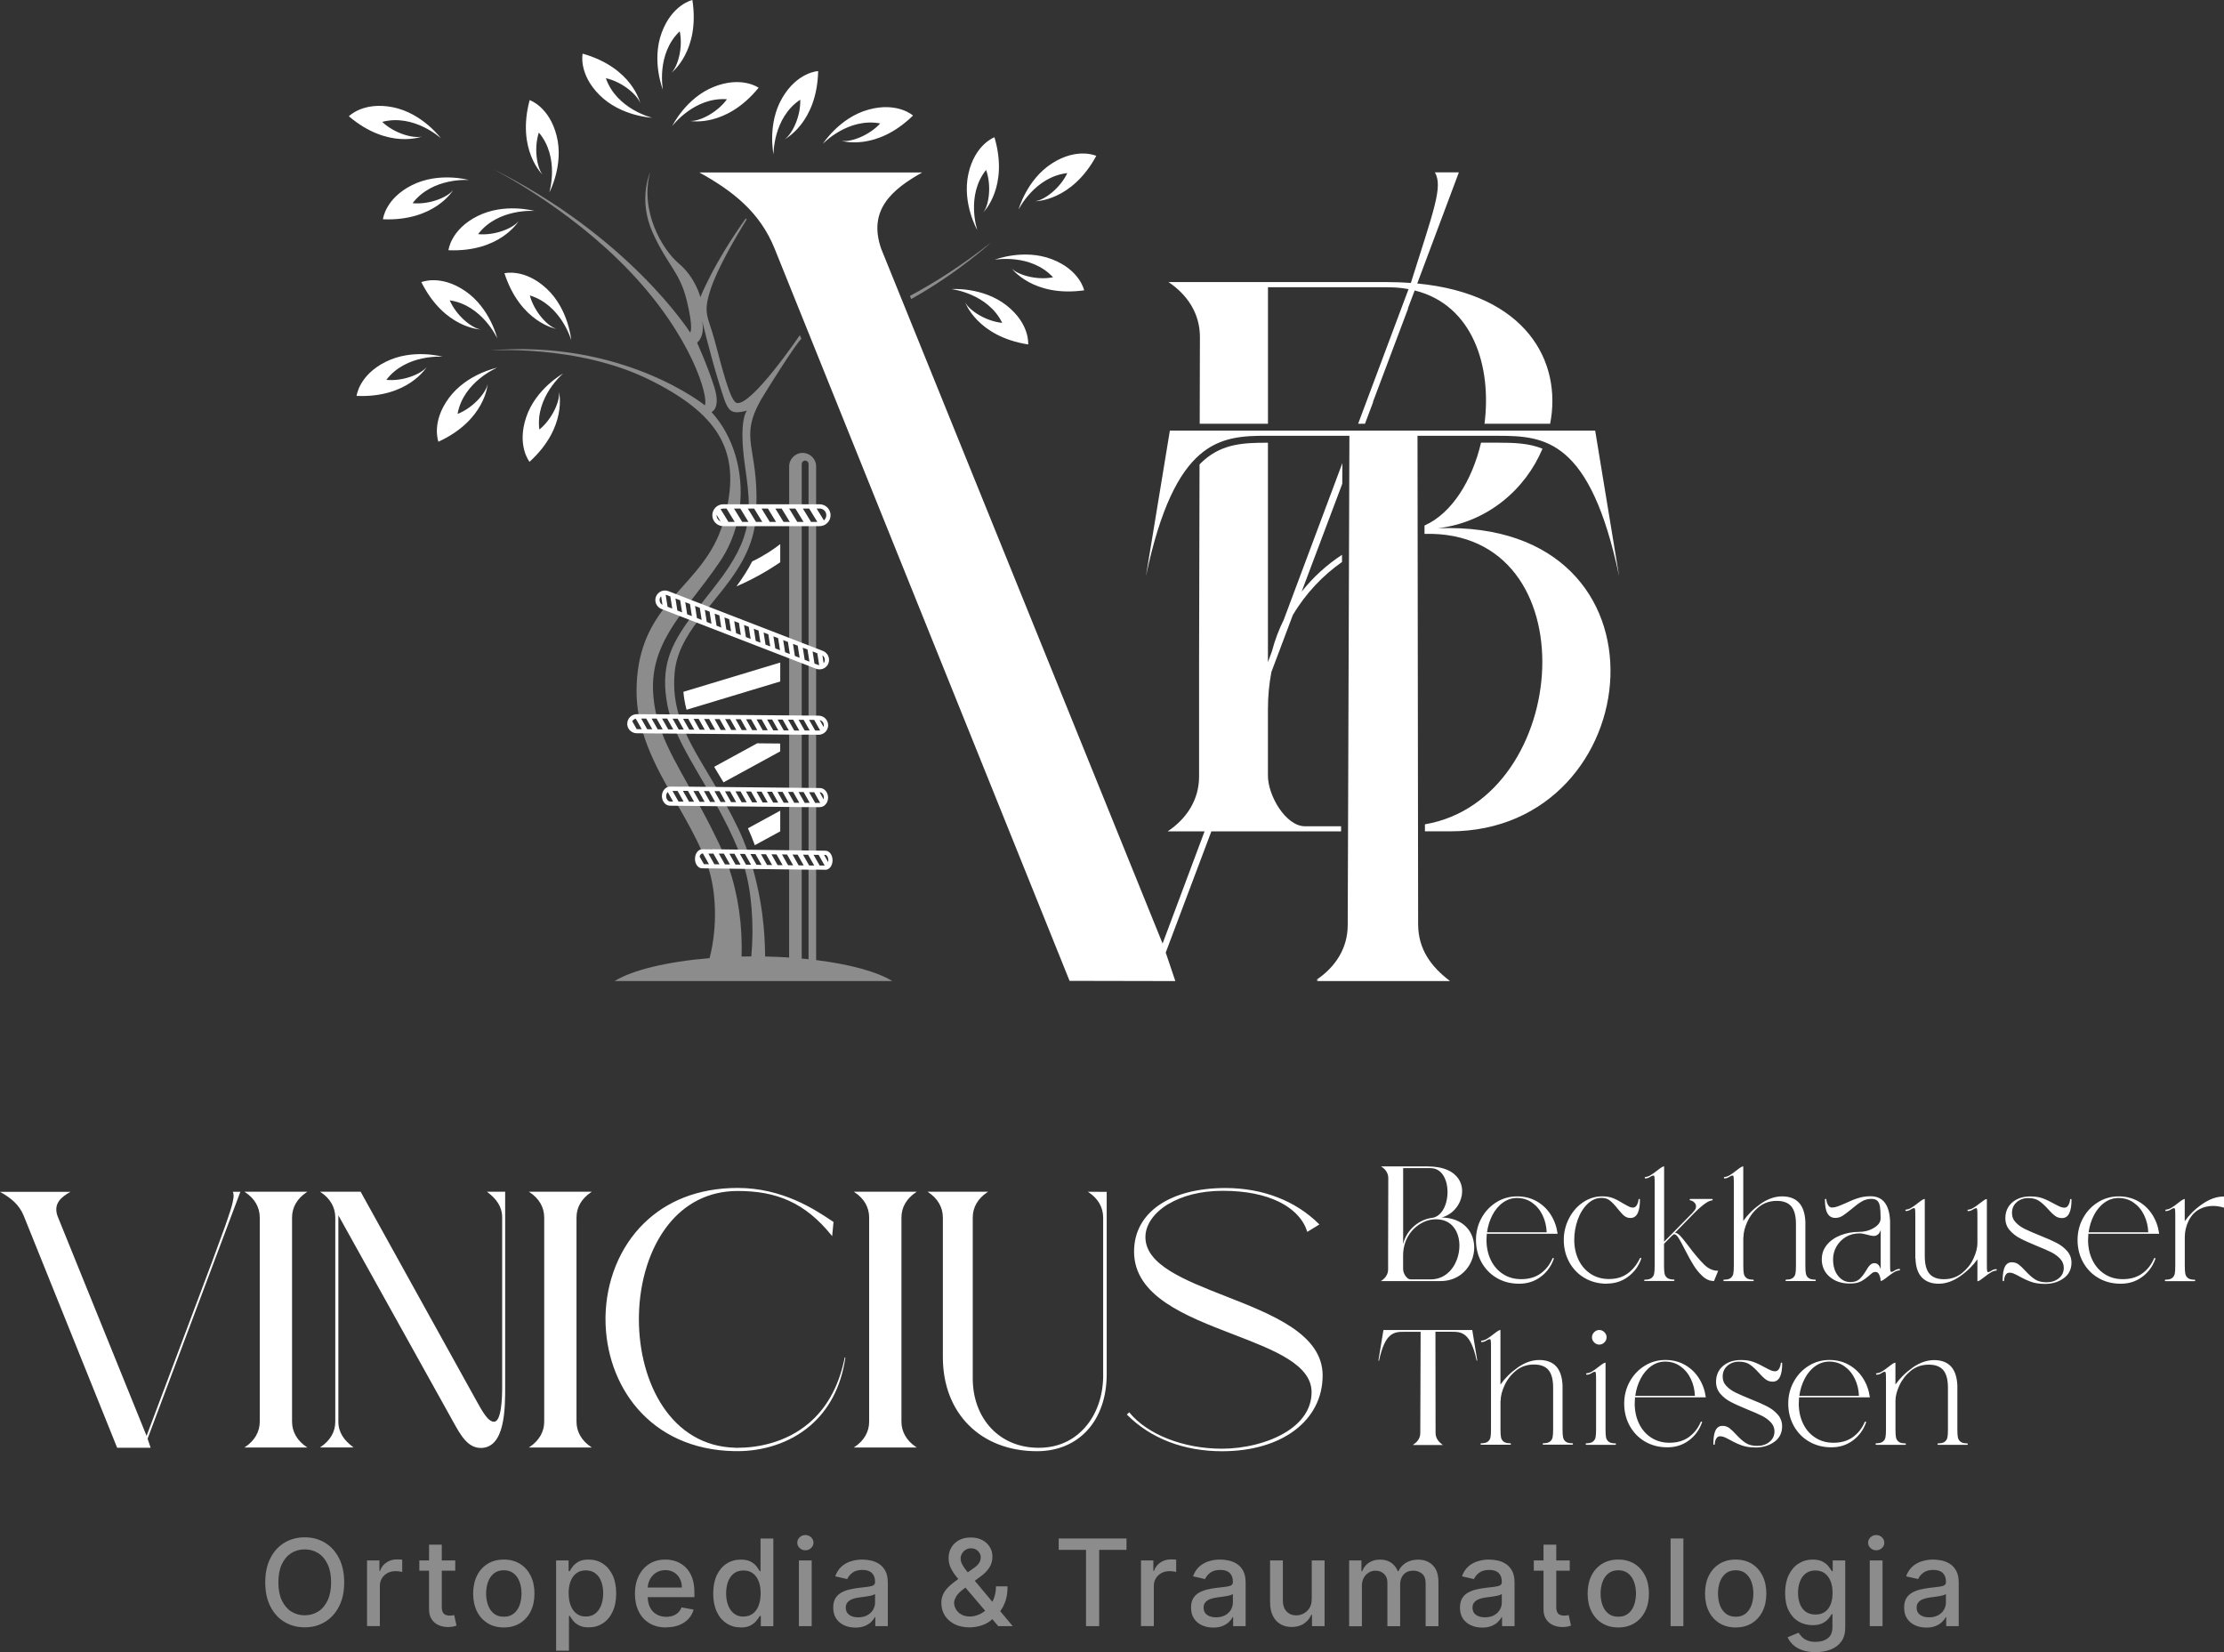
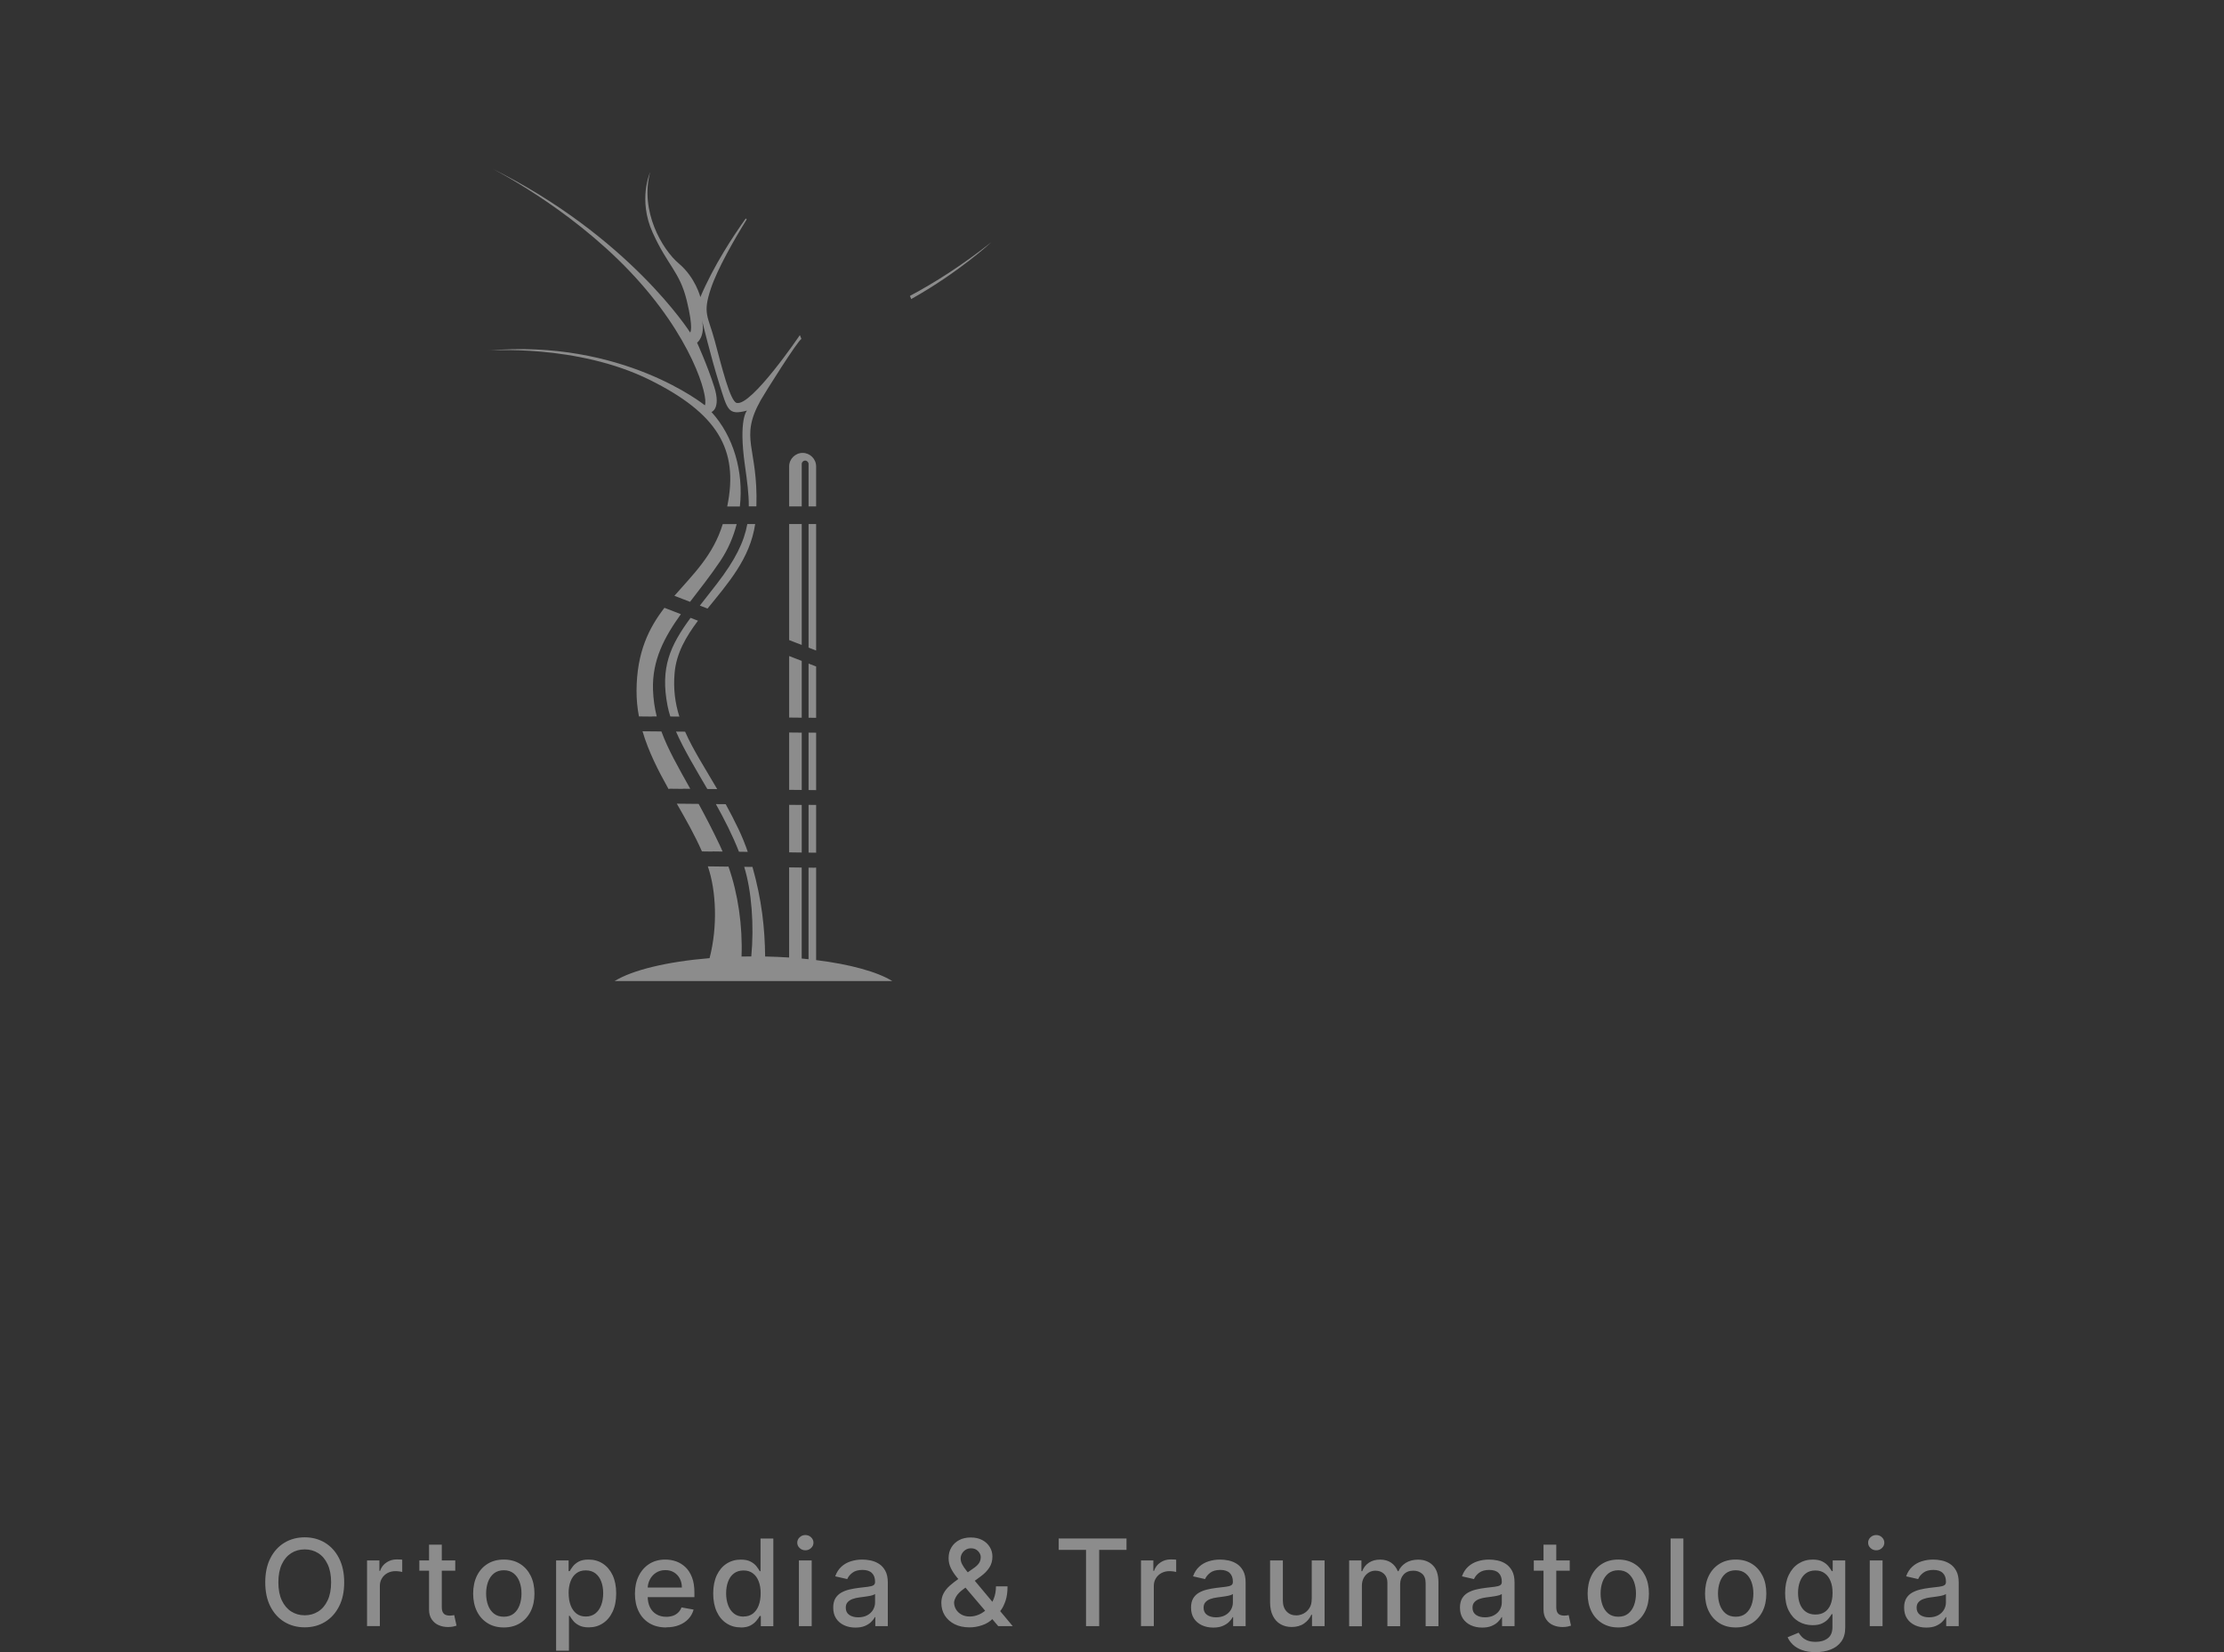
<svg xmlns="http://www.w3.org/2000/svg" id="Layer_2" data-name="Layer 2" viewBox="0 0 526.81 391.35">
  <rect x="0" y="0" width="526.81" height="391.35" fill="#333333" stroke="none" />
  <defs>
    <style>
      .cls-1, .cls-2 {
        fill-rule: evenodd;
      }

      .cls-1, .cls-3 {
        fill: #8c8c8c;
      }

      .cls-4, .cls-2 {
        fill: #fff;
      }
    </style>
  </defs>
  <g id="Layer_1-2" data-name="Layer 1">
    <g>
      <path class="cls-1" d="M169.57,190.46c2.01,3.61,3.94,7.37,5.47,11.29l2.09.03c-.64-1.85-1.38-3.68-2.22-5.44-1-2.09-2.01-4.03-3.01-5.85l-2.33-.02ZM160.13,173.29c1.86,4.26,4.61,8.78,7.41,13.6l2.34.02c-2.96-5.08-5.71-9.32-7.6-13.6l-2.15-.02ZM163.57,146.36c-4.86,6.62-7.2,11.79-5.45,20.81.16.84.39,1.69.66,2.55l2.14.02c-1-3.19-1.46-6.54-1.12-10.38.41-4.62,2.68-8.53,5.53-12.33l-1.76-.68ZM177.02,124.13c-.76,4.21-2.82,8.47-7.23,14.18-1.44,1.86-2.78,3.55-4.01,5.14l1.82.7c4.73-5.85,10.07-11.79,11.28-20.02h-1.86ZM215.84,70.84c11.41-6.4,19-13.48,19-13.48-7.02,5.54-13.53,9.66-19.3,12.73l.31.76ZM175.26,119.95c.91-8.2-1.49-16.63-6.73-22.35,0,0,2.29-.79.66-5.94-1.63-5.15-4.07-10.48-4.07-10.48,0,0,1.99-1.45,1.17-5.33,0,0,2.08,8.67,4.07,15,1.99,6.32,2.08,7.59,6.59,6.41,0,0-2.06,1.95-.5,12.96.53,3.71.94,6.81.92,9.73h1.8c.43-14.17-4.14-15.91,1.02-25.15.91-1.64,8.95-14.4,9.65-14.5l-.37-.92s-11.49,16.94-14.98,16.06c-1.54-.39-3.55-8.65-5.17-14.67-1.62-6.02-2.93-6.41-.93-12.43,1.55-4.64,5.5-11.56,8.48-16.36-.07-.08-.14-.16-.21-.24-2.89,4.04-7.62,11.18-10.76,18.63,0,0-1.16-4.63-5.1-7.95-3.94-3.32-9.27-12.43-6.8-21.62,0,0-2.95,6.46.61,14.32,3.56,7.86,6.38,9.2,8.06,16.05,1.68,6.85.81,7.59.81,7.59,0,0-14.41-22.79-47.3-39.03,0,0,18.19,9.03,32.94,24.48,14.74,15.45,18.74,29.75,17.85,31.8,0,0-19.49-15.83-51.46-12.97,0,0,21.19-1.61,38.45,6.97,15.85,7.88,21.12,16.33,18.3,29.96h3ZM163.46,142.55c2.34-3.07,4.86-6.22,7.2-9.72,1.79-2.68,3.06-5.64,3.84-8.69h-3.18s-.08,0-.12,0c-2.29,7.48-7.09,11.97-11.45,16.99l3.71,1.43ZM155.56,169.7c-.5-1.99-.8-4.06-.88-6.29-.24-7.01,2.68-12.47,6.6-17.93l-3.89-1.51c-3.66,4.76-6.56,10.46-6.61,19.62-.01,2.1.19,4.13.57,6.11l2.96.03c.11-.02.22-.03.34-.03h.92ZM163.51,186.85c-2.86-5.12-5.27-9.31-6.84-13.59l-4.47-.04c1.4,4.79,3.69,9.27,6.16,13.68.13-.05.27-.07.42-.07l2.84.03c.09-.02.18-.03.28-.03l1.63.02ZM171.17,201.71c-.22-.49-.44-.99-.67-1.49-1.74-3.67-3.42-6.89-5.01-9.8l-5.17-.05c2.14,3.74,4.27,7.46,5.95,11.31.02,0,.04,0,.06,0l2.34.03c.07-.02.15-.03.23-.03l2.27.03ZM191.53,190.66v11.3l1.79.02v-11.31l-1.79-.02ZM191.53,173.53v13.61l1.79.02v-13.61l-1.79-.02ZM191.53,157.18v12.83l1.79.02v-12.16l-1.79-.69ZM186.93,190.64v11.26l2.98.04v-11.27l-2.98-.03ZM186.93,173.52v13.57l2.98.03v-13.58l-2.98-.03ZM186.93,155.4v14.57l2.98.03v-13.45l-2.98-1.15ZM191.53,124.13v29.27l1.79.69v-29.96h-1.79ZM186.93,124.13v27.49l2.98,1.15v-28.64h-2.98ZM190.13,107.28c-1.76,0-3.2,1.44-3.2,3.2v9.48h2.98v-10.05c0-.45.37-.81.81-.81h0c.45,0,.81.37.81.81v10.05h1.79v-9.48c0-1.76-1.44-3.2-3.2-3.2ZM172.57,205.28l-4.9-.06c1.99,5.73,2.35,14.31.41,21.74-10.09.83-18.31,2.83-22.5,5.43h65.79c-3.56-2.2-10.01-3.98-18.05-4.97v-21.91h-.15c-.07.02-.15.03-.23.03l-1.42-.02v21.69c-.54-.06-1.08-.11-1.62-.16v-21.55l-2.98-.04v21.35c-1.84-.12-3.74-.2-5.68-.24-.07-6.77-.8-13.42-3-21.22l-1.96-.02c1.78,5.73,2.37,13.99,1.68,21.22-.78,0-1.55.01-2.31.03.27-7.31-.83-14.86-3.09-21.29Z" />
      <g>
        <g>
-           <path class="cls-2" d="M444.42,342.22c-.1,0-.15-.05-.15-.15v-.04c0-.1.05-.15.15-.15.73,0,1.26-.14,1.59-.41.17-.14.3-.29.4-.46.1-.17.17-.36.21-.57.04-.22.07-.48.09-.78.02-.31.03-.66.03-1.06v-11.47c0-.49,0-.89-.01-1.2,0-.31-.02-.53-.04-.66-.02-.12-.05-.21-.09-.27-.03-.05-.07-.07-.13-.07-.19,0-.42.09-.69.26-.08.05-.16.1-.25.15-.09.05-.18.1-.28.14-.1.05-.21.08-.33.11-.12.02-.24.04-.38.04-.1,0-.15-.05-.15-.15v-.04c0-.1.05-.15.15-.15.4-.03.82-.17,1.26-.43.22-.13.47-.3.73-.48.27-.19.55-.41.86-.65.79-.63,1.29-.94,1.51-.94h.08v5.16c.52-.73,1.1-1.41,1.74-2.05.7-.7,1.47-1.34,2.31-1.94.84-.6,1.69-1.04,2.54-1.34.85-.3,1.71-.45,2.56-.45,1.76,0,3.1.51,4.02,1.52.92,1.01,1.42,2.52,1.5,4.54v10.39c0,.4.01.75.03,1.06.02.31.05.57.09.78.04.21.11.4.21.57.1.17.24.33.4.46.33.27.86.41,1.59.41.1,0,.15.05.15.15v.04c0,.1-.05.15-.15.15h-6.87c-.1,0-.15-.05-.15-.15v-.04c0-.1.05-.15.15-.15.73,0,1.26-.14,1.59-.41.17-.14.3-.29.4-.46.1-.17.17-.36.21-.57.04-.22.07-.48.09-.78.02-.31.03-.66.03-1.06v-9.85c0-.98-.09-1.83-.28-2.54-.19-.7-.47-1.27-.84-1.7-.37-.43-.84-.75-1.41-.96-.57-.22-1.25-.32-2.02-.32-1.63,0-3.04.48-4.22,1.43-.59.48-1.12,1.01-1.57,1.59-.45.58-.84,1.2-1.15,1.88-.63,1.35-.94,2.57-.94,3.64v6.83c0,.4,0,.75.03,1.06.02.31.05.57.09.78.04.21.11.4.21.57.1.17.24.33.4.46.33.27.86.41,1.59.41.1,0,.15.05.15.15v.04c0,.1-.05.15-.15.15h-6.87ZM440.34,330.63c-.03-.71-.12-1.4-.28-2.06-.16-.68-.39-1.34-.69-1.96-.3-.62-.66-1.19-1.07-1.68-.41-.5-.89-.93-1.41-1.3-.53-.37-1.09-.65-1.68-.83-.59-.18-1.22-.28-1.88-.28-1.22,0-2.34.36-3.35,1.09-.51.36-.97.79-1.39,1.29-.42.49-.79,1.05-1.11,1.68-.64,1.23-1.06,2.58-1.27,4.06h14.16ZM433.82,342.83c-2,0-3.77-.46-5.33-1.38-.78-.46-1.47-1-2.07-1.63-.6-.63-1.12-1.34-1.55-2.13-.43-.79-.75-1.62-.96-2.49-.21-.87-.32-1.78-.32-2.72s.11-1.85.33-2.72c.22-.87.54-1.7.98-2.49.43-.79.95-1.5,1.54-2.12.59-.63,1.26-1.17,2-1.63,1.49-.92,3.12-1.38,4.89-1.38.84,0,1.64.09,2.41.28.76.19,1.48.47,2.17.85.68.38,1.3.83,1.86,1.35.56.52,1.05,1.12,1.49,1.79.43.67.79,1.38,1.06,2.12.28.75.47,1.54.59,2.37v.09s-16.76,0-16.76,0c-.05.63-.07,1.12-.07,1.47,0,1.76.35,3.36,1.03,4.77.34.71.76,1.34,1.24,1.89.48.55,1.04,1.03,1.66,1.43.62.4,1.29.7,2.01.9.71.2,1.47.3,2.28.3.91,0,1.74-.11,2.51-.33.76-.22,1.46-.56,2.08-1,.62-.45,1.17-.97,1.64-1.57.47-.6.87-1.28,1.19-2.03h0s.05-.08.09-.09c.04-.01.08,0,.13.01.04.02.07.05.09.09.01.04,0,.08-.01.12-.31.88-.73,1.68-1.25,2.39-.52.71-1.14,1.34-1.87,1.87-1.46,1.08-3.14,1.62-5.07,1.62ZM415.8,342.87c-.61,0-1.18-.04-1.7-.12-.53-.08-1.01-.2-1.45-.35-.44-.15-.89-.34-1.36-.55-.47-.21-.94-.46-1.43-.73-.31-.17-.59-.31-.82-.43-.24-.12-.44-.21-.6-.28-.16-.07-.33-.12-.49-.15-.16-.03-.32-.05-.49-.05-.2,0-.38.05-.54.14-.16.1-.29.24-.4.44-.11.2-.2.41-.25.62-.06.21-.08.43-.08.66,0,.1-.05.15-.15.15h-.04c-.1,0-.15-.05-.15-.15,0-.75.04-1.4.13-1.94.09-.55.22-.99.4-1.34.18-.35.41-.61.68-.78.27-.18.59-.26.95-.26.3,0,.59.04.85.12.27.08.51.21.74.37.44.32.98.84,1.63,1.54.41.45.81.84,1.19,1.18.38.34.75.62,1.11.85.35.23.76.4,1.21.51.46.11.97.17,1.53.17s1.1-.08,1.58-.24c.48-.16.92-.4,1.31-.72.39-.32.68-.69.88-1.1.19-.41.29-.87.29-1.37,0-.8-.28-1.51-.85-2.13-.29-.31-.61-.6-.97-.86-.36-.26-.76-.51-1.19-.72-.43-.22-.94-.45-1.51-.7-.57-.25-1.21-.52-1.92-.8-.82-.34-1.55-.65-2.19-.94-.65-.29-1.22-.57-1.7-.82-.49-.25-.94-.54-1.35-.86-.41-.32-.79-.68-1.13-1.07-.34-.39-.6-.83-.77-1.3-.17-.47-.26-.98-.26-1.53,0-1.57.55-2.82,1.65-3.77.55-.47,1.18-.82,1.89-1.06.71-.23,1.5-.35,2.37-.35.57,0,1.1.04,1.59.11.49.07.94.19,1.35.34.81.3,1.73.73,2.73,1.3.28.15.54.29.77.4.23.11.43.21.61.29.18.08.35.13.52.17.17.04.33.06.5.06.2,0,.39-.05.54-.15.16-.1.3-.25.41-.45.12-.21.21-.42.28-.64.07-.21.1-.43.12-.66,0-.1.05-.15.15-.15h.04c.1,0,.15.05.15.15,0,1.44-.18,2.52-.55,3.25-.37.74-.94,1.11-1.69,1.11-.32,0-.61-.04-.89-.13-.28-.09-.53-.22-.76-.39-.23-.17-.48-.38-.75-.64-.27-.26-.56-.56-.87-.91-.38-.44-.76-.82-1.12-1.15-.36-.33-.71-.61-1.05-.84-.33-.23-.71-.4-1.14-.51-.43-.11-.9-.17-1.42-.17-1.09,0-2,.33-2.75.98-.37.33-.65.7-.83,1.13-.19.43-.28.91-.28,1.44,0,.43.07.83.22,1.19.14.37.36.7.65,1.01.29.31.62.6.98.86.36.26.76.5,1.2.71.44.21.95.45,1.55.71.59.26,1.27.54,2.03.85.81.32,1.54.63,2.19.91.65.29,1.22.56,1.71.81.49.25.95.54,1.37.86.42.32.8.68,1.14,1.07.7.79,1.04,1.72,1.04,2.79,0,.78-.16,1.48-.47,2.1-.31.62-.78,1.15-1.4,1.59-.62.44-1.3.77-2.05,1-.75.22-1.57.33-2.45.33ZM401.48,330.63c-.03-.71-.12-1.4-.28-2.06-.16-.68-.39-1.34-.69-1.96-.3-.62-.66-1.19-1.07-1.68-.41-.5-.89-.93-1.41-1.3-.53-.37-1.09-.65-1.68-.83-.59-.18-1.22-.28-1.88-.28-1.22,0-2.34.36-3.35,1.09-.51.36-.97.79-1.39,1.29-.42.49-.79,1.05-1.11,1.68-.64,1.23-1.06,2.58-1.27,4.06h14.16ZM394.96,342.83c-2,0-3.77-.46-5.33-1.38-.78-.46-1.47-1-2.07-1.63-.6-.63-1.12-1.34-1.55-2.13-.43-.79-.75-1.62-.96-2.49-.21-.87-.32-1.78-.32-2.72s.11-1.85.33-2.72c.22-.87.54-1.7.98-2.49.43-.79.95-1.5,1.54-2.12.59-.63,1.26-1.17,2-1.63,1.49-.92,3.12-1.38,4.89-1.38.84,0,1.64.09,2.41.28.76.19,1.49.47,2.17.85.68.38,1.3.83,1.86,1.35.56.52,1.05,1.12,1.49,1.79.43.67.79,1.38,1.06,2.12.28.75.47,1.54.59,2.37v.09s-16.76,0-16.76,0c-.05.63-.07,1.12-.07,1.47,0,1.76.35,3.36,1.03,4.77.34.71.76,1.34,1.24,1.89.48.55,1.04,1.03,1.66,1.43.62.4,1.29.7,2.01.9.71.2,1.47.3,2.28.3.91,0,1.74-.11,2.51-.33.76-.22,1.46-.56,2.08-1,.62-.45,1.17-.97,1.64-1.57.47-.6.87-1.28,1.19-2.03h0s.05-.08.09-.09c.04-.01.08,0,.13.01.05.02.07.05.09.09.01.04,0,.08-.01.12-.31.88-.73,1.68-1.25,2.39-.52.71-1.14,1.34-1.87,1.87-1.46,1.08-3.14,1.62-5.07,1.62ZM377.1,316.77c0-.46.17-.86.52-1.21.17-.17.36-.3.56-.39.2-.09.42-.13.65-.13.46,0,.86.17,1.21.52.17.17.3.36.39.56.09.2.13.42.13.65,0,.46-.17.86-.52,1.21-.17.17-.36.3-.56.39-.2.09-.42.13-.65.13s-.45-.04-.65-.13c-.2-.09-.39-.22-.56-.39-.17-.17-.3-.36-.39-.56-.09-.2-.13-.42-.13-.65ZM375.75,342.22c-.1,0-.15-.05-.15-.15v-.04c0-.1.05-.15.15-.15.73,0,1.26-.14,1.59-.41.17-.14.3-.29.4-.46.1-.17.17-.36.21-.57.04-.22.07-.48.09-.78.02-.31.03-.66.03-1.06v-11.47c0-.49,0-.89-.01-1.2,0-.31-.02-.53-.04-.66-.02-.12-.05-.21-.09-.27-.03-.05-.07-.07-.13-.07-.19,0-.42.09-.69.26-.08.05-.16.1-.25.15-.09.05-.18.1-.28.14-.1.05-.21.08-.33.11-.12.02-.24.04-.38.04-.1,0-.15-.05-.15-.15v-.04c0-.1.05-.15.15-.15.4-.03.82-.17,1.26-.43.22-.13.47-.3.73-.48.27-.19.55-.41.86-.65.79-.63,1.29-.94,1.51-.94h.08v15.83c0,.4,0,.75.03,1.06.02.31.05.57.09.78.04.21.11.4.21.57.1.17.24.33.4.46.33.27.86.41,1.59.41.1,0,.15.05.15.15v.04c0,.1-.05.15-.15.15h-6.87ZM350.86,342.22c-.1,0-.15-.05-.15-.15v-.04c0-.1.05-.15.15-.15.73,0,1.26-.14,1.59-.41.17-.14.3-.29.4-.46.1-.17.17-.36.21-.57.04-.22.07-.48.09-.78.02-.31.03-.66.03-1.06v-19.19c0-.49,0-.89-.01-1.2,0-.31-.02-.53-.04-.66-.02-.12-.05-.21-.09-.27-.03-.05-.07-.07-.13-.07-.09,0-.2.02-.31.06-.12.04-.24.11-.38.19-.08.05-.16.1-.25.15-.09.05-.18.1-.28.14-.1.05-.21.08-.33.11-.12.02-.24.04-.38.04-.05,0-.08-.01-.11-.04-.03-.03-.04-.07-.04-.11v-.04c0-.1.05-.15.15-.15.2-.01.4-.05.61-.13.21-.07.43-.17.65-.31.22-.13.47-.3.73-.48.27-.19.55-.41.86-.65.79-.63,1.29-.94,1.51-.94h.08v12.92c.52-.74,1.1-1.43,1.75-2.08.7-.7,1.48-1.35,2.32-1.95.85-.6,1.7-1.04,2.55-1.34.85-.3,1.71-.45,2.57-.45,1.76,0,3.1.51,4.02,1.52.92,1.01,1.42,2.52,1.5,4.54v10.39c0,.4,0,.75.03,1.06.02.31.05.57.09.78.04.21.11.4.21.57.1.17.24.33.4.46.16.13.38.24.64.3.27.07.58.1.95.1.1,0,.15.05.15.15v.04s-.01.08-.04.11c-.03.03-.07.04-.11.04h-6.87c-.1,0-.15-.05-.15-.15v-.04c0-.1.05-.15.15-.15.73,0,1.26-.14,1.59-.41.17-.14.3-.29.4-.46.1-.17.17-.36.21-.57.04-.22.07-.48.09-.78.02-.31.03-.66.03-1.06v-9.85c0-.98-.09-1.83-.28-2.54-.19-.7-.47-1.27-.84-1.7-.37-.43-.84-.75-1.41-.96-.57-.22-1.25-.32-2.02-.32-1.63,0-3.04.48-4.22,1.43-1.19.96-2.09,2.11-2.72,3.47-.63,1.35-.94,2.57-.94,3.64v.08h-.04v6.76c0,.4,0,.75.03,1.06.02.31.05.57.09.78.04.21.11.4.21.57.1.17.24.33.4.46.33.27.86.41,1.59.41.1,0,.15.05.15.15v.04c0,.1-.05.15-.15.15h-6.87ZM512.95,303.46c-.1,0-.15-.05-.15-.15v-.04c0-.1.05-.15.15-.15.73,0,1.26-.14,1.59-.41.17-.14.3-.29.4-.46.1-.17.17-.36.21-.57.04-.22.07-.48.09-.78.02-.31.03-.66.03-1.06v-11.47c0-.49,0-.89-.01-1.2,0-.31-.02-.53-.04-.66-.02-.12-.05-.21-.09-.27-.03-.05-.07-.07-.13-.07-.19,0-.42.09-.69.26-.08.05-.16.1-.25.15-.09.05-.18.1-.28.14-.1.05-.21.08-.33.11-.12.02-.24.04-.38.04-.1,0-.15-.05-.15-.15v-.04c0-.1.05-.15.15-.15.4-.03.82-.17,1.26-.43.22-.13.47-.3.73-.48.27-.19.55-.41.86-.65.79-.63,1.29-.94,1.51-.94h.08v5.24c.52-.74,1.11-1.43,1.76-2.08.71-.71,1.5-1.36,2.37-1.96.87-.6,1.73-1.05,2.58-1.36.85-.3,1.69-.45,2.53-.45h.08v2.65l-.1-.03c-.43-.13-.86-.22-1.28-.29-.42-.06-.84-.1-1.24-.1-1.15,0-2.2.25-3.17.76-.56.29-1.05.67-1.49,1.12-.43.46-.8,1-1.11,1.62-.31.62-.54,1.26-.69,1.91-.15.64-.23,1.3-.23,1.96v6.83c0,.4,0,.75.03,1.06.02.31.05.57.09.78.04.21.11.4.21.57.1.17.24.33.4.46.33.27.86.41,1.59.41.1,0,.15.05.15.15v.04c0,.1-.05.15-.15.15h-6.87ZM508.87,291.88c-.03-.71-.12-1.4-.28-2.06-.16-.68-.39-1.34-.69-1.96-.3-.62-.66-1.19-1.07-1.68-.41-.5-.89-.93-1.41-1.3-.53-.37-1.09-.65-1.68-.83-.59-.18-1.22-.28-1.88-.28-1.22,0-2.34.36-3.35,1.09-.51.36-.97.79-1.39,1.29-.42.49-.79,1.05-1.11,1.68-.64,1.23-1.06,2.58-1.27,4.06h14.16ZM502.35,304.08c-2,0-3.77-.46-5.33-1.38-.78-.46-1.47-1-2.07-1.63-.6-.63-1.12-1.34-1.55-2.13-.43-.79-.75-1.62-.96-2.49-.21-.87-.32-1.78-.32-2.72s.11-1.85.33-2.72c.22-.87.54-1.7.98-2.49.43-.79.95-1.5,1.54-2.12.59-.63,1.26-1.17,2-1.63,1.49-.92,3.12-1.38,4.89-1.38.84,0,1.65.09,2.41.28.76.19,1.48.47,2.17.85.68.38,1.3.83,1.86,1.35.56.52,1.05,1.12,1.49,1.79.43.67.79,1.38,1.06,2.12.28.75.47,1.54.59,2.37v.09s-16.76,0-16.76,0c-.05.63-.07,1.12-.07,1.47,0,1.76.34,3.36,1.03,4.77.34.71.76,1.34,1.24,1.89.48.55,1.04,1.03,1.66,1.43.62.4,1.29.7,2.01.9.71.2,1.47.3,2.28.3.91,0,1.74-.11,2.51-.33.76-.22,1.46-.56,2.08-1,.62-.45,1.17-.97,1.64-1.57.47-.6.87-1.28,1.19-2.03h0s.05-.08.09-.09c.04-.01.08,0,.13.01.04.02.07.05.09.09.01.04,0,.08-.01.12-.31.88-.73,1.68-1.25,2.39-.52.71-1.14,1.34-1.87,1.87-1.46,1.08-3.14,1.62-5.07,1.62ZM484.33,304.12c-.61,0-1.18-.04-1.7-.12-.53-.08-1.01-.19-1.45-.35-.44-.15-.89-.34-1.36-.55-.47-.21-.94-.46-1.43-.73-.31-.17-.59-.31-.82-.43-.24-.12-.44-.21-.6-.28-.16-.07-.33-.12-.49-.15-.16-.03-.32-.05-.49-.05-.2,0-.38.05-.54.14-.16.1-.29.24-.4.44-.11.2-.2.41-.25.62-.06.21-.08.43-.08.66,0,.1-.05.15-.15.15h-.04c-.1,0-.15-.05-.15-.15,0-.75.04-1.4.13-1.94.09-.55.22-.99.4-1.34.18-.35.41-.61.68-.78.27-.18.59-.26.95-.26.3,0,.59.04.85.12.27.08.51.21.74.37.44.32.98.84,1.63,1.54.41.45.81.84,1.19,1.18.38.34.75.62,1.11.85.35.23.76.4,1.21.51.46.11.97.17,1.53.17s1.1-.08,1.58-.24c.48-.16.92-.4,1.31-.72.39-.32.68-.69.88-1.1.19-.41.29-.87.29-1.37,0-.8-.28-1.51-.85-2.13-.29-.31-.61-.6-.97-.86-.36-.26-.76-.51-1.19-.72-.43-.22-.94-.45-1.51-.7-.57-.25-1.21-.52-1.92-.8-.82-.34-1.55-.65-2.19-.94-.65-.29-1.22-.57-1.7-.82-.49-.25-.94-.54-1.35-.86-.41-.32-.79-.68-1.13-1.07-.34-.39-.6-.83-.77-1.3-.17-.47-.26-.98-.26-1.53,0-1.57.55-2.82,1.65-3.77.55-.47,1.18-.82,1.89-1.06.71-.23,1.5-.35,2.37-.35.57,0,1.1.04,1.59.11.49.07.94.19,1.35.34.81.3,1.73.73,2.73,1.3.28.15.54.29.77.4.23.11.43.21.61.29.18.08.35.13.52.17.17.04.33.06.5.06.2,0,.39-.05.54-.15.16-.1.3-.25.41-.45.12-.21.21-.42.28-.64.06-.21.1-.43.12-.66,0-.1.05-.15.15-.15h.04c.1,0,.15.05.15.15,0,1.44-.18,2.52-.55,3.25-.37.74-.94,1.11-1.69,1.11-.32,0-.61-.04-.89-.13-.28-.09-.53-.22-.76-.39-.23-.17-.48-.38-.75-.64-.27-.26-.56-.56-.87-.91-.38-.44-.76-.82-1.12-1.15-.36-.33-.71-.61-1.05-.84-.33-.23-.71-.4-1.14-.51-.43-.11-.9-.17-1.42-.17-1.09,0-2,.33-2.75.98-.37.33-.65.7-.83,1.13-.19.43-.28.91-.28,1.44,0,.43.07.83.22,1.19.14.37.36.7.65,1.01.29.31.62.6.98.86.36.26.76.5,1.2.71.44.21.95.45,1.55.71.59.26,1.27.54,2.03.85.81.32,1.54.63,2.19.91.65.29,1.22.56,1.71.81.49.25.95.54,1.37.86.42.32.8.68,1.15,1.07.7.79,1.04,1.72,1.04,2.79,0,.78-.16,1.48-.47,2.1-.31.62-.78,1.15-1.4,1.59-.62.44-1.3.77-2.05,1-.75.22-1.57.33-2.45.33ZM468.4,298.3c-.52.73-1.1,1.41-1.75,2.05-.7.7-1.48,1.35-2.32,1.94-.85.6-1.7,1.04-2.55,1.34-.85.3-1.71.45-2.57.45-1.67,0-2.99-.49-3.95-1.47-.48-.49-.85-1.12-1.11-1.89-.25-.74-.39-1.62-.42-2.63h-.04v-9.73c0-.49,0-.89-.01-1.2,0-.31-.02-.53-.04-.66-.02-.12-.05-.21-.09-.27-.03-.05-.07-.07-.13-.07-.19,0-.42.09-.69.26-.08.05-.16.1-.25.15-.09.05-.18.1-.28.14-.1.05-.21.08-.33.11-.12.02-.24.04-.38.04-.1,0-.15-.05-.15-.15v-.04c0-.1.05-.15.15-.15.2-.01.4-.05.61-.13.21-.07.43-.17.65-.31.22-.13.47-.3.73-.48.27-.19.55-.41.86-.65.79-.63,1.29-.94,1.51-.94h.08v13.48c0,.98.09,1.83.28,2.54.19.7.47,1.27.84,1.7.37.43.84.75,1.41.96.57.22,1.25.32,2.02.32,1.63,0,3.04-.48,4.24-1.43.6-.48,1.13-1.01,1.59-1.58.46-.58.84-1.2,1.15-1.88.63-1.35.94-2.57.94-3.64v-6.1c0-.49,0-.89-.01-1.2,0-.31-.02-.53-.04-.66-.02-.12-.05-.21-.09-.27-.03-.05-.07-.07-.13-.07-.19,0-.42.09-.69.26-.08.05-.16.1-.25.15-.09.05-.18.1-.28.14-.1.05-.21.08-.33.11-.12.02-.24.04-.38.04-.1,0-.15-.05-.15-.15v-.04s.01-.08.04-.11c.03-.03.07-.04.11-.04.2-.01.4-.05.61-.13.21-.07.43-.17.65-.31.22-.13.47-.3.73-.48.27-.19.55-.41.86-.65.39-.31.71-.54.95-.7.26-.16.44-.24.56-.24h.08v15.1c0,.49,0,.89.01,1.2,0,.31.02.53.04.66.02.12.05.21.09.27.03.05.07.07.13.07.22,0,.45-.09.69-.26.08-.05.16-.1.25-.15.09-.05.18-.1.28-.14.1-.05.21-.08.33-.11.12-.02.24-.04.38-.04.1,0,.15.05.15.15v.04c0,.1-.05.15-.15.15-.2.01-.4.05-.61.13-.21.07-.43.17-.65.31-.22.13-.47.3-.73.48-.27.19-.55.41-.86.65-.39.31-.71.54-.95.7-.26.16-.44.24-.56.24h-.08v-5.16ZM431.54,298.29c0-.65.1-1.26.3-1.84.2-.57.51-1.1.91-1.59.4-.49.87-.92,1.42-1.3.54-.38,1.15-.7,1.82-.96.67-.27,1.37-.46,2.1-.6.73-.13,1.48-.2,2.25-.2,1.3,0,2.48-.31,3.53-.94.52-.31.92-.65,1.19-1.02.26-.36.4-.76.41-1.18,0-1.23-.05-2.17-.15-2.81-.05-.31-.13-.59-.23-.83-.1-.23-.23-.43-.38-.58-.15-.15-.35-.27-.58-.34-.24-.08-.52-.12-.85-.12-.42,0-.82.05-1.2.16-.38.1-.75.26-1.1.47-.35.21-.73.47-1.14.77-.41.31-.84.66-1.3,1.05-.44.36-.84.67-1.18.93-.35.26-.65.47-.91.64-.26.16-.54.29-.82.37-.28.08-.58.12-.88.12-.83,0-1.45-.35-1.86-1.06-.41-.69-.61-1.8-.61-3.3,0-.1.05-.15.15-.15h.04c.1,0,.15.05.15.15.01.22.05.44.12.66.07.22.16.43.28.64.12.2.25.35.41.45.16.1.34.15.54.15.4,0,.83-.08,1.29-.25.23-.08.5-.19.81-.31.32-.13.66-.28,1.04-.44.57-.27,1.11-.51,1.62-.72.51-.21.99-.38,1.44-.52.91-.29,1.88-.43,2.92-.43,1.48,0,2.61.51,3.38,1.53.77,1.01,1.19,2.52,1.25,4.53v9.66c0,.49,0,.89.01,1.2,0,.31.02.53.04.66.02.12.05.21.09.27.03.05.08.07.13.07.22,0,.45-.09.69-.26.08-.05.16-.1.25-.15.09-.05.18-.1.28-.14.1-.05.21-.08.33-.11.12-.02.24-.04.38-.04.1,0,.15.05.15.15v.04c0,.1-.05.15-.15.15-.4.03-.82.17-1.26.43-.22.13-.47.3-.73.48-.27.19-.55.41-.86.65-.79.63-1.29.94-1.52.94h-.08v-.08c0-.45-.11-.91-.32-1.38-.1-.23-.23-.4-.38-.51-.14-.11-.31-.16-.5-.16-.13,0-.26.02-.38.05-.12.03-.23.08-.33.15-.11.07-.23.16-.37.28-.14.12-.3.26-.48.43h0c-.34.29-.67.54-.99.77-.32.22-.64.42-.95.58-.32.16-.69.29-1.13.37-.44.08-.93.12-1.49.12-.96,0-1.84-.13-2.63-.4-.79-.27-1.5-.67-2.12-1.2-.62-.53-1.09-1.15-1.4-1.85-.31-.7-.47-1.48-.47-2.34ZM445.48,291.37c-.03.11-.07.2-.11.3-.11.26-.24.47-.4.63-.16.16-.33.27-.52.35-.19.08-.4.12-.63.12-.16,0-.37-.03-.63-.08-.26-.05-.57-.13-.93-.23-.38-.1-.72-.18-1.02-.23-.29-.05-.54-.08-.74-.08-.61,0-1.19.07-1.73.21-.54.14-1.05.36-1.53.64-.48.29-.9.62-1.27,1-.37.38-.69.8-.96,1.27-.27.47-.47.96-.6,1.46-.13.5-.2,1.02-.2,1.55,0,1.63.39,2.94,1.18,3.93.39.49.83.86,1.32,1.11.48.25,1.02.37,1.6.37.46,0,.86-.06,1.22-.17.35-.12.66-.29.91-.52.26-.23.52-.52.78-.85.26-.33.52-.71.77-1.12.18-.31.35-.58.51-.81.16-.23.32-.42.46-.56.15-.15.31-.26.49-.34.18-.07.37-.11.57-.11.52,0,.92.26,1.21.79.11.2.19.4.26.59v-9.22ZM408.38,303.46c-.1,0-.15-.05-.15-.15v-.04c0-.1.05-.15.15-.15.73,0,1.26-.14,1.59-.41.17-.14.3-.29.4-.46.1-.17.17-.36.21-.57.04-.22.07-.48.09-.78.02-.31.03-.66.03-1.06v-19.19c0-.49,0-.89-.01-1.2,0-.31-.02-.53-.04-.66-.02-.12-.05-.21-.09-.27-.03-.05-.07-.07-.13-.07-.09,0-.2.02-.31.06-.12.04-.24.11-.38.19-.08.05-.16.1-.25.15-.09.05-.18.1-.28.14-.1.05-.21.08-.33.11-.12.02-.24.04-.38.04-.05,0-.08-.01-.11-.04-.03-.03-.04-.07-.04-.11v-.04c0-.1.05-.15.15-.15.2-.01.4-.05.61-.13.21-.07.43-.17.65-.31.22-.13.47-.3.73-.48.27-.19.55-.41.86-.65.79-.63,1.29-.94,1.51-.94h.08v12.92c.52-.74,1.1-1.43,1.75-2.08.7-.7,1.48-1.35,2.32-1.95.85-.6,1.7-1.04,2.55-1.34.85-.3,1.71-.45,2.57-.45,1.76,0,3.1.51,4.02,1.52.92,1.01,1.42,2.52,1.5,4.54v10.39c0,.4,0,.75.03,1.06.02.31.05.57.09.78.04.21.11.4.21.57.1.17.24.33.4.46.16.13.38.24.64.3.27.07.58.1.95.1.1,0,.15.05.15.15v.04s-.01.08-.04.11c-.03.03-.07.04-.11.04h-6.87c-.1,0-.15-.05-.15-.15v-.04c0-.1.05-.15.15-.15.73,0,1.26-.14,1.59-.41.17-.14.3-.29.4-.46.1-.17.17-.36.21-.57.04-.22.07-.48.09-.78.02-.31.03-.66.03-1.06v-9.85c0-.98-.09-1.83-.28-2.54-.19-.7-.47-1.27-.84-1.7-.37-.43-.84-.75-1.41-.96-.57-.22-1.25-.32-2.02-.32-1.63,0-3.04.48-4.22,1.43-1.19.96-2.09,2.11-2.72,3.47-.63,1.35-.94,2.57-.94,3.64v.08h-.04v6.76c0,.4,0,.75.03,1.06.02.31.05.57.09.78.04.21.11.4.21.57.1.17.24.33.4.46.33.27.86.41,1.59.41.1,0,.15.05.15.15v.04c0,.1-.05.15-.15.15h-6.87ZM389.63,303.46c-.1,0-.15-.05-.15-.15v-.04c0-.1.05-.15.15-.15.73,0,1.26-.14,1.59-.41.17-.14.3-.29.4-.46.1-.17.17-.36.21-.57.04-.22.07-.48.09-.78.02-.31.03-.66.03-1.06v-19.19c0-.49,0-.89-.01-1.2,0-.31-.02-.53-.04-.66-.02-.12-.05-.21-.09-.27-.03-.05-.07-.07-.13-.07-.09,0-.2.02-.31.06-.12.04-.24.11-.38.19-.08.05-.16.1-.25.15-.09.05-.18.1-.28.14-.1.05-.21.08-.33.11-.12.02-.24.04-.38.04-.05,0-.08-.01-.11-.04-.03-.03-.04-.07-.04-.11v-.04c0-.1.05-.15.15-.15.2-.01.4-.05.61-.13.21-.07.43-.17.65-.31.22-.13.47-.3.73-.48.27-.19.55-.41.86-.65.79-.63,1.29-.94,1.51-.94h.08v17.84l6.8-6.92h-.04l.13-.13c.23-.23.4-.45.51-.67.11-.21.16-.42.16-.63,0-.19-.04-.37-.11-.54-.08-.16-.19-.31-.34-.45-.16-.14-.31-.24-.46-.32-.15-.07-.29-.11-.44-.13-.1,0-.15-.05-.15-.15v-.04c0-.1.05-.15.15-.15h5.14c.1,0,.15.05.15.15v.04c0,.1-.05.15-.15.15-.21.01-.45.08-.71.2-.27.12-.57.3-.89.52-.33.23-.69.52-1.1.87-.41.35-.86.77-1.34,1.24l-4.74,4.85c.14,0,.28.03.43.09.23.1.47.28.72.53.25.25.55.6.9,1.03.35.43.76.96,1.23,1.58.69.93,1.34,1.74,1.95,2.46.6.71,1.16,1.32,1.67,1.82.51.5,1.03.87,1.57,1.11.54.25,1.09.37,1.66.37h.11l-.99,2.43h-.05c-.95,0-1.83-.37-2.64-1.12-.4-.37-.78-.77-1.14-1.2-.36-.43-.69-.9-1-1.4-.31-.5-.64-1.06-.99-1.69-.35-.63-.72-1.33-1.1-2.08-.31-.61-.59-1.15-.84-1.61-.25-.46-.47-.83-.66-1.13-.19-.29-.37-.51-.54-.65-.16-.14-.31-.2-.44-.2-.07,0-.13.01-.18.04-.05.03-.1.07-.15.12l-.14.17v-.07l-1.97,2.01v5.18c0,.4,0,.75.03,1.06.02.31.05.57.09.78.04.21.11.4.21.57.1.17.24.33.4.46.33.27.86.41,1.59.41.1,0,.15.05.15.15v.04c0,.1-.05.15-.15.15h-6.87ZM380.65,304.08c-2,0-3.77-.46-5.33-1.38-.78-.46-1.47-1-2.07-1.63-.6-.63-1.12-1.34-1.55-2.13-.43-.79-.75-1.62-.96-2.49-.21-.87-.32-1.78-.32-2.72s.1-1.79.31-2.64c.2-.85.51-1.68.92-2.47.41-.8.89-1.51,1.44-2.15.55-.64,1.17-1.19,1.87-1.66.69-.47,1.42-.83,2.19-1.07.76-.24,1.56-.36,2.39-.36.49,0,.96.04,1.39.11.43.08.84.19,1.21.34.37.15.75.33,1.15.54.4.21.81.45,1.24.72.29.16.55.31.78.43.23.12.41.22.57.3.15.08.3.13.46.17.15.04.31.06.47.06.19,0,.36-.05.51-.15.15-.1.29-.25.4-.45.12-.21.21-.42.28-.64.07-.21.1-.43.12-.66,0-.1.05-.15.15-.15h.04c.1,0,.15.05.15.15,0,1.44-.18,2.52-.55,3.25-.37.74-.94,1.11-1.69,1.11-.58,0-1.09-.18-1.52-.54-.21-.18-.44-.4-.69-.68-.25-.28-.53-.6-.82-.97-.35-.44-.67-.82-.98-1.14-.31-.32-.59-.59-.86-.8-.26-.21-.56-.36-.89-.47-.33-.1-.7-.16-1.11-.16-1.22,0-2.32.48-3.31,1.43-.5.48-.94,1.03-1.32,1.65-.39.62-.72,1.31-.99,2.07-.27.76-.48,1.54-.62,2.34-.14.8-.21,1.61-.21,2.44,0,1.76.35,3.36,1.03,4.77.34.71.76,1.34,1.24,1.89.48.55,1.04,1.03,1.66,1.43.62.4,1.29.7,2.01.9.71.2,1.47.3,2.28.3.88,0,1.69-.11,2.43-.33.74-.22,1.41-.56,2.02-1,.61-.45,1.15-.97,1.63-1.57.48-.6.9-1.28,1.26-2.03h0s.05-.08.09-.09c.04-.01.08,0,.13.01.05.02.07.05.09.09.01.04,0,.08-.01.12-.3.87-.71,1.66-1.22,2.36-.52.71-1.14,1.33-1.87,1.88-.73.55-1.52.96-2.35,1.23-.83.27-1.72.41-2.65.41ZM366.37,291.88c-.03-.71-.12-1.4-.28-2.06-.16-.68-.39-1.34-.69-1.96-.3-.62-.66-1.19-1.07-1.68-.41-.5-.89-.93-1.41-1.3-.53-.37-1.09-.65-1.68-.83-.59-.18-1.22-.28-1.88-.28-1.22,0-2.34.36-3.35,1.09-.51.36-.97.79-1.39,1.29-.42.49-.79,1.05-1.11,1.68-.64,1.23-1.06,2.58-1.27,4.06h14.16ZM359.85,304.08c-2,0-3.77-.46-5.33-1.38-.78-.46-1.47-1-2.07-1.63-.6-.63-1.12-1.34-1.55-2.13-.43-.79-.75-1.62-.96-2.49-.21-.87-.32-1.78-.32-2.72s.11-1.85.33-2.72c.22-.87.54-1.7.98-2.49.43-.79.95-1.5,1.54-2.12.59-.63,1.26-1.17,2-1.63,1.49-.92,3.12-1.38,4.89-1.38.84,0,1.64.09,2.41.28.76.19,1.49.47,2.17.85.68.38,1.3.83,1.86,1.35.56.52,1.05,1.12,1.49,1.79.43.67.79,1.38,1.06,2.12.28.75.47,1.54.59,2.37v.09s-16.76,0-16.76,0c-.05.63-.07,1.12-.07,1.47,0,1.76.35,3.36,1.03,4.77.34.71.76,1.34,1.24,1.89.48.55,1.04,1.03,1.66,1.43.62.4,1.29.7,2.01.9.71.2,1.47.3,2.28.3.91,0,1.74-.11,2.51-.33.76-.22,1.46-.56,2.08-1,.62-.45,1.17-.97,1.64-1.57.47-.6.87-1.28,1.19-2.03h0s.05-.08.09-.09c.04-.01.08,0,.13.01.05.02.07.05.09.09.01.04,0,.08-.01.12-.31.88-.73,1.68-1.25,2.39-.52.71-1.14,1.34-1.87,1.87-1.46,1.08-3.14,1.62-5.07,1.62ZM327.76,315.05h20.98l1.19,7.22-.15.03c-.71-3.35-1.61-5.06-2.62-5.93-1-.87-2.12-.91-3.26-.91h-3.88l.03,23.95c0,.6.16,1.11.43,1.55.27.45.65.83,1.11,1.18l.18.14h-7.07l.1-.06h-.09l.21-.14c.47-.31.86-.71,1.12-1.17.25-.43.39-.92.39-1.46l.08-23.98h-3.97c-1.14,0-2.26.04-3.26.91-1.01.87-1.91,2.59-2.62,5.93l-.15-.03,1.19-7.22h.07ZM334.11,303.05h4.79c3.15,0,5.29-2.16,6.24-4.8.39-1.08.58-2.25.56-3.38-.02-1.13-.26-2.22-.72-3.16-.92-1.88-2.76-3.14-5.61-2.85-1.72.18-3.65,1.16-5.05,2.86-1.16,1.41-1.96,3.31-1.96,5.64v3.28c0,.51.24,1.16.61,1.66.32.43.72.75,1.13.75ZM338.86,276.7h-6.49v17.99c.37-1.56,1.16-2.87,2.17-3.87,1.36-1.36,3.11-2.18,4.74-2.34,1.69-.27,2.81-1.85,3.31-3.77.24-.92.33-1.92.28-2.88-.05-.97-.26-1.91-.62-2.71-.63-1.42-1.75-2.42-3.39-2.42ZM276.79,285.17c-3.54,2.12-5.47,5.04-5.47,7.85,0,6.57,9.18,10.17,18.95,14,11.15,4.37,23.06,9.04,23.03,18.81-.01,5.34-2.43,9.83-6.62,12.98-4.17,3.14-10.11,4.95-17.2,4.95-4.58,0-8.78-.77-12.52-2.2-3.84-1.47-7.2-3.65-9.98-6.43l-.06-.06.56-.54.05.06c2.12,2.59,5.33,4.75,9.17,6.25,3.77,1.47,8.16,2.32,12.76,2.32,5.1,0,11.05-1.33,15.35-4.05,3.47-2.2,5.87-5.3,5.87-9.35,0-6.55-8.92-9.98-18.53-13.68-11.28-4.34-23.52-9.04-23.52-19.62,0-4.63,2.12-8.38,5.87-10.98,3.78-2.62,9.21-4.07,15.78-4.07,4.42,0,8.58.76,12.31,2.2,3.77,1.45,7.11,3.6,9.87,6.36l.07.07c-.96.59-1.92,1.17-2.87,1.76l-.03-.09c-.79-2.6-2.96-5.25-6.8-7.1-3.19-1.54-7.53-2.54-13.19-2.54-5.37,0-9.73,1.25-12.85,3.12ZM261.31,325.69v-37.29c0-1.23-.32-2.35-.87-3.32-.6-1.05-1.48-1.94-2.55-2.65l-.21-.14c1.49.01,2.98.02,4.47.03v43.18c0,5.48-1.64,10.05-4.53,13.24-2.89,3.19-7.02,5.01-11.99,5.01-6.66,0-12.23-2.24-16.14-6.15-3.91-3.9-6.15-9.47-6.15-16.13v-33.07c0-1.23-.32-2.35-.87-3.32-.6-1.05-1.48-1.94-2.55-2.65l-.21-.14h14.34l-.21.14c-1.06.71-1.95,1.6-2.55,2.65-.56.97-.87,2.09-.87,3.32v38.14c0,4.7,1.59,8.88,4.41,11.84,2.7,2.84,6.54,4.56,11.21,4.56s8.31-1.81,10.97-4.82c2.75-3.1,4.31-7.47,4.31-12.44ZM213.53,288.4v48.36c0,1.23.32,2.34.88,3.32.6,1.05,1.48,1.94,2.54,2.65l.21.14h-14.91l.21-.14c1.06-.71,1.94-1.6,2.54-2.65.56-.98.88-2.09.88-3.32v-48.36c0-1.24-.32-2.35-.87-3.33-.6-1.05-1.48-1.93-2.55-2.64l-.21-.14h14.91l-.21.14c-1.06.71-1.95,1.6-2.55,2.65-.56.97-.87,2.09-.87,3.32ZM174.19,342.94c.18,0,.36,0,.55,0,4.55,0,11.31-1.13,16.82-5.79,3.83-3.24,7.07-8.18,8.54-15.63l.15.03c-1.07,7.37-4.19,12.55-8.2,16.04-5.11,4.45-11.68,6.15-17.31,6.15-.23,0-.47,0-.71,0-10.18-.18-17.83-4.13-22.94-9.98-5.1-5.84-7.66-13.57-7.66-21.29v-.61c.16-8.21,3.21-16.36,9.17-22.16,5.18-5.04,12.55-8.31,22.14-8.31,10.56,0,18.22,5.08,22.1,7.66l.6.4-.32,3.36-.12-.15c-3.17-3.93-6.45-6.57-10.08-8.22-3.63-1.66-7.61-2.33-12.17-2.33-7.11,0-12.59,3.14-16.45,7.99-4.45,5.58-6.77,13.43-6.95,21.38,0,.34-.01.68-.01,1.02,0,7.52,1.91,15.05,5.73,20.73,3.81,5.68,9.53,9.52,17.14,9.7ZM136.56,288.4v48.36c0,1.23.32,2.34.88,3.32.6,1.05,1.48,1.94,2.54,2.65l.21.14h-14.91l.21-.14c1.06-.71,1.94-1.6,2.54-2.65.56-.98.88-2.09.88-3.32v-48.36c0-1.24-.32-2.35-.87-3.33-.6-1.05-1.48-1.93-2.55-2.64l-.21-.14h14.91l-.21.14c-1.06.71-1.95,1.6-2.55,2.65-.56.97-.87,2.09-.87,3.32ZM119.66,282.37v45.86c.01,5.3.04,14.75-5.78,14.75-3.09,0-4.78-3.05-6.45-6.06l-27.28-49.04v48.87c0,1.31.36,2.43.96,3.4.61.98,1.46,1.82,2.46,2.57l.19.14h-7.97l.21-.14c1.07-.72,1.95-1.61,2.55-2.66.56-.97.87-2.08.87-3.31v-48.36c0-1.23-.32-2.35-.87-3.32-.6-1.05-1.48-1.94-2.55-2.65l-.21-.14h9.63c9.05,16.42,18.19,32.78,27.25,49.19,1.6,2.9,2.92,5.3,4.35,5.3,1.77,0,1.93-5.73,1.93-8.18,0-.41,0-.71,0-.89v-39.31c0-1.31-.36-2.43-.97-3.4-.61-.98-1.47-1.82-2.47-2.57l-.18-.14h4.34v.08ZM69.18,288.4v48.36c0,1.23.32,2.34.88,3.32.6,1.05,1.48,1.94,2.54,2.65l.21.14h-14.91l.21-.14c1.06-.71,1.94-1.6,2.54-2.65.56-.98.88-2.09.88-3.32v-48.36c0-1.24-.32-2.35-.87-3.33-.6-1.05-1.48-1.93-2.55-2.64l-.21-.14h14.91l-.21.14c-1.06.71-1.95,1.6-2.55,2.65-.56.97-.87,2.09-.87,3.32ZM50,299.51c1.11-2.97,2.2-6.05,3.31-9.03,1.03-3.09,2.56-6.91,1.83-8.18h1.8c-7.34,19.49-14.65,38.99-21.98,58.49l.72,2.14h-7.93c-7.37-18.31-14.74-36.61-22.11-54.9-1.11-2.76-3.15-4.33-5.65-5.72h16.71c-2.27,1.27-4.09,2.82-3.08,5.72,7.03,17.36,14.07,34.73,21.1,52.09,5.08-13.53,10.2-27.07,15.27-40.59ZM345.84,284.58c-.76,1.78-2.32,3.28-4.35,3.81,3.65.09,5.92,1.73,6.99,3.89.49.98.72,2.07.73,3.18,0,1.1-.22,2.22-.67,3.25-1.13,2.64-3.66,4.74-7.31,4.74h-14.14l.21-.14c.47-.31.86-.71,1.12-1.17.25-.43.39-.92.39-1.46v-5.6l.04-16.02c0-.54-.14-1.03-.39-1.46-.27-.46-.65-.86-1.12-1.17l-.21-.14h11.01c3.92,0,6.25,1.27,7.38,3,.52.8.78,1.69.82,2.6.04.91-.14,1.83-.51,2.69Z" />
          <path class="cls-3" d="M456.95,383.1c.84,0,1.56-.17,2.15-.49.6-.33,1.06-.77,1.37-1.3.31-.54.47-1.11.47-1.73v-2.01c-.11.1-.32.2-.62.3-.31.09-.66.17-1.05.23-.39.06-.78.12-1.15.17-.37.05-.68.09-.93.12-.59.08-1.12.2-1.6.38-.49.18-.87.43-1.16.76-.29.33-.43.76-.43,1.3,0,.75.28,1.31.83,1.7.55.38,1.26.57,2.12.57M456.3,385.53c-.99,0-1.88-.18-2.68-.55-.79-.37-1.43-.9-1.89-1.6-.46-.7-.69-1.56-.69-2.59,0-.88.17-1.6.5-2.17.34-.57.79-1.01,1.37-1.35.58-.33,1.22-.58,1.93-.75.71-.17,1.43-.3,2.17-.39.93-.1,1.69-.19,2.27-.27.58-.07,1-.19,1.27-.35.27-.16.4-.42.4-.79v-.07c0-.88-.25-1.57-.75-2.05-.5-.49-1.24-.73-2.22-.73s-1.82.22-2.41.68c-.59.45-.98.95-1.21,1.49l-2.85-.65c.34-.95.83-1.71,1.48-2.3.65-.59,1.4-1.01,2.25-1.27.85-.27,1.75-.4,2.69-.4.62,0,1.28.07,1.98.21.7.15,1.36.41,1.97.8.61.39,1.11.93,1.5,1.65.39.71.59,1.64.59,2.77v10.34h-2.96v-2.13h-.12c-.19.39-.49.78-.88,1.15-.39.38-.9.69-1.51.95-.61.25-1.35.37-2.21.37ZM444.43,367.22c-.53,0-.98-.18-1.35-.53-.38-.35-.57-.78-.57-1.27s.19-.93.57-1.28c.37-.35.82-.53,1.35-.53s.98.18,1.35.53c.38.36.57.78.57,1.28s-.19.92-.57,1.27c-.37.36-.82.53-1.35.53ZM442.9,385.19v-15.57h3.03v15.57h-3.03ZM430.03,382.44c.87,0,1.61-.2,2.22-.61.6-.41,1.06-1,1.37-1.76.31-.77.47-1.69.47-2.76s-.15-1.97-.47-2.76c-.31-.8-.77-1.42-1.37-1.87-.6-.45-1.35-.68-2.23-.68s-1.67.23-2.28.7c-.61.47-1.07,1.11-1.37,1.91-.31.8-.46,1.7-.46,2.69s.16,1.92.47,2.69.77,1.37,1.38,1.8c.61.43,1.37.65,2.26.65ZM430.06,391.35c-1.24,0-2.3-.16-3.19-.49-.88-.32-1.61-.75-2.17-1.28-.56-.54-.98-1.12-1.26-1.76l2.61-1.08c.18.3.43.61.73.95.31.34.73.62,1.26.86.53.24,1.22.36,2.05.36,1.15,0,2.1-.28,2.85-.84.75-.56,1.12-1.44,1.12-2.66v-3.06h-.19c-.19.33-.45.7-.79,1.11-.34.4-.81.76-1.4,1.05-.59.3-1.37.45-2.32.45-1.23,0-2.34-.29-3.32-.87-.98-.58-1.76-1.43-2.33-2.56-.58-1.13-.86-2.53-.86-4.18s.29-3.07.85-4.26c.57-1.18,1.34-2.09,2.33-2.72.99-.63,2.11-.95,3.36-.95.97,0,1.75.16,2.34.48.59.32,1.06.69,1.39,1.12.33.43.59.8.78,1.13h.22v-2.53h2.97v15.91c0,1.34-.31,2.44-.93,3.3-.62.86-1.46,1.49-2.52,1.9-1.06.41-2.25.62-3.58.62ZM411.15,382.96c.95,0,1.73-.25,2.35-.75.62-.5,1.08-1.17,1.38-2,.3-.83.45-1.75.45-2.75s-.15-1.91-.45-2.74c-.3-.83-.76-1.5-1.38-2.01-.62-.5-1.4-.76-2.35-.76s-1.74.26-2.37.76c-.62.51-1.08,1.18-1.38,2.01-.3.83-.45,1.75-.45,2.74s.15,1.92.45,2.75c.3.83.76,1.49,1.38,2,.63.5,1.42.75,2.37.75ZM411.14,385.5c-1.46,0-2.74-.33-3.82-1-1.09-.67-1.94-1.6-2.54-2.81-.6-1.2-.9-2.61-.9-4.21s.3-3.03.9-4.24c.6-1.21,1.45-2.15,2.54-2.82,1.08-.67,2.36-1,3.82-1s2.73.33,3.82,1c1.09.67,1.93,1.61,2.54,2.82.6,1.21.9,2.62.9,4.24s-.3,3.01-.9,4.21c-.6,1.2-1.45,2.14-2.54,2.81-1.09.67-2.36,1-3.82,1ZM398.75,364.43v20.76h-3.03v-20.76h3.03ZM383.34,382.96c.95,0,1.73-.25,2.35-.75.62-.5,1.08-1.17,1.38-2,.3-.83.45-1.75.45-2.75s-.15-1.91-.45-2.74c-.3-.83-.76-1.5-1.38-2.01-.62-.5-1.4-.76-2.35-.76s-1.74.26-2.37.76c-.62.51-1.08,1.18-1.38,2.01-.3.83-.45,1.75-.45,2.74s.15,1.92.45,2.75c.3.83.76,1.49,1.38,2,.63.5,1.42.75,2.37.75ZM383.33,385.5c-1.46,0-2.74-.33-3.82-1-1.09-.67-1.94-1.6-2.54-2.81-.6-1.2-.9-2.61-.9-4.21s.3-3.03.9-4.24c.6-1.21,1.45-2.15,2.54-2.82,1.08-.67,2.36-1,3.82-1s2.73.33,3.82,1c1.09.67,1.93,1.61,2.54,2.82.6,1.21.9,2.62.9,4.24s-.3,3.01-.9,4.21c-.6,1.2-1.45,2.14-2.54,2.81-1.09.67-2.36,1-3.82,1ZM365.61,365.89h3.03v14.73c0,.59.09,1.03.26,1.32.18.3.4.49.69.6.28.1.59.16.92.16.24,0,.46-.02.64-.05.18-.03.32-.06.43-.08l.55,2.5c-.18.07-.43.14-.75.21-.32.07-.73.11-1.22.12-.79,0-1.54-.13-2.23-.43-.69-.29-1.25-.76-1.67-1.38-.43-.62-.64-1.4-.64-2.34v-15.36ZM371.83,369.62v2.44h-8.51v-2.44h8.51ZM351.75,383.1c.84,0,1.56-.17,2.15-.49.6-.33,1.06-.77,1.37-1.3.31-.54.47-1.11.47-1.73v-2.01c-.11.1-.32.2-.62.3-.31.09-.66.17-1.05.23-.39.06-.78.12-1.15.17-.37.05-.68.09-.93.12-.59.08-1.12.2-1.6.38-.49.18-.87.43-1.16.76-.29.33-.43.76-.43,1.3,0,.75.28,1.31.83,1.7.55.38,1.26.57,2.12.57ZM351.09,385.53c-.99,0-1.88-.18-2.68-.55-.79-.37-1.43-.9-1.89-1.6-.46-.7-.69-1.56-.69-2.59,0-.88.17-1.6.5-2.17.34-.57.79-1.01,1.37-1.35.58-.33,1.22-.58,1.93-.75.71-.17,1.43-.3,2.17-.39.93-.1,1.69-.19,2.27-.27.58-.07,1-.19,1.27-.35.27-.16.4-.42.4-.79v-.07c0-.88-.25-1.57-.75-2.05-.5-.49-1.24-.73-2.22-.73s-1.82.22-2.41.68c-.59.45-.98.95-1.21,1.49l-2.85-.65c.34-.95.83-1.71,1.48-2.3.65-.59,1.4-1.01,2.25-1.27.85-.27,1.75-.4,2.69-.4.62,0,1.28.07,1.98.21.7.15,1.36.41,1.97.8.61.39,1.11.93,1.5,1.65.39.71.59,1.64.59,2.77v10.34h-2.96v-2.13h-.12c-.19.39-.49.78-.88,1.15-.39.38-.9.69-1.51.95-.61.25-1.35.37-2.21.37ZM319.58,385.19v-15.57h2.91v2.54h.19c.32-.86.86-1.53,1.59-2.01.74-.49,1.62-.72,2.64-.72s1.91.24,2.62.73c.7.49,1.23,1.16,1.57,2.01h.16c.37-.83.96-1.49,1.77-1.99.81-.49,1.77-.74,2.9-.74,1.41,0,2.57.44,3.46,1.33.89.88,1.34,2.22,1.34,4v10.44h-3.03v-10.16c0-1.06-.29-1.82-.86-2.29-.58-.48-1.26-.71-2.06-.71-.98,0-1.75.3-2.3.91-.55.6-.82,1.38-.82,2.33v9.92h-3.02v-10.35c0-.85-.26-1.53-.79-2.04-.53-.51-1.21-.77-2.05-.77-.58,0-1.1.15-1.59.45-.48.3-.87.72-1.17,1.25-.29.54-.44,1.16-.44,1.86v9.6h-3.03ZM310.72,378.73v-9.11h3.04v15.57h-2.98v-2.7h-.16c-.36.83-.93,1.52-1.72,2.07-.78.55-1.77.83-2.94.83-1,0-1.88-.22-2.65-.67-.77-.44-1.37-1.1-1.8-1.97-.44-.88-.66-1.95-.66-3.23v-9.9h3.03v9.54c0,1.06.29,1.91.88,2.54.59.63,1.35.94,2.29.94.57,0,1.14-.14,1.7-.42.57-.29,1.03-.71,1.41-1.29.38-.58.56-1.3.55-2.19ZM288.05,383.1c.84,0,1.56-.17,2.15-.49.6-.33,1.06-.77,1.37-1.3.31-.54.47-1.11.47-1.73v-2.01c-.11.1-.32.2-.62.3-.31.09-.66.17-1.05.23-.39.06-.78.12-1.15.17-.37.05-.68.09-.93.12-.59.08-1.12.2-1.6.38-.49.18-.87.43-1.16.76-.29.33-.43.76-.43,1.3,0,.75.28,1.31.83,1.7.55.38,1.26.57,2.12.57ZM287.39,385.53c-.99,0-1.88-.18-2.68-.55-.79-.37-1.43-.9-1.89-1.6-.46-.7-.69-1.56-.69-2.59,0-.88.17-1.6.5-2.17.34-.57.79-1.01,1.37-1.35.58-.33,1.22-.58,1.93-.75.71-.17,1.43-.3,2.17-.39.93-.1,1.69-.19,2.27-.27.58-.07,1-.19,1.27-.35.27-.16.4-.42.4-.79v-.07c0-.88-.25-1.57-.75-2.05-.5-.49-1.24-.73-2.22-.73s-1.82.22-2.41.68c-.59.45-.98.95-1.21,1.49l-2.85-.65c.34-.95.83-1.71,1.48-2.3.65-.59,1.4-1.01,2.25-1.27.85-.27,1.75-.4,2.69-.4.62,0,1.28.07,1.98.21.7.15,1.36.41,1.97.8.61.39,1.11.93,1.5,1.65.39.71.59,1.64.59,2.77v10.34h-2.96v-2.13h-.12c-.19.39-.49.78-.88,1.15-.39.38-.9.69-1.51.95-.61.25-1.35.37-2.21.37ZM270.27,385.19v-15.57h2.93v2.47h.16c.29-.84.78-1.5,1.51-1.98.72-.49,1.53-.73,2.45-.73.19,0,.41,0,.68.02.26,0,.46.03.61.05v2.9c-.12-.04-.34-.08-.65-.12-.31-.04-.62-.07-.93-.07-.71,0-1.35.15-1.91.45-.56.3-1,.72-1.32,1.25-.33.53-.49,1.13-.49,1.81v9.51h-3.03ZM250.78,367.13v-2.7h16.06v2.7h-6.47v18.06h-3.12v-18.06h-6.47ZM229.7,385.48c-1.39,0-2.59-.25-3.59-.76-1-.51-1.77-1.2-2.32-2.07-.54-.88-.81-1.86-.81-2.97,0-.85.18-1.6.53-2.25.35-.66.84-1.27,1.47-1.83.63-.56,1.36-1.12,2.18-1.69l3.34-2.36c.57-.37,1.01-.77,1.33-1.18.31-.42.48-.93.48-1.55,0-.49-.21-.96-.63-1.4-.42-.45-.98-.67-1.68-.67-.49,0-.91.12-1.28.36-.37.23-.65.54-.86.9-.2.37-.31.76-.31,1.16,0,.48.13.95.39,1.43.26.48.6.98,1.01,1.48.41.51.85,1.04,1.3,1.58l9.64,11.53h-3.43l-7.98-9.38c-.67-.79-1.29-1.54-1.86-2.24-.57-.7-1.04-1.41-1.39-2.13-.35-.72-.53-1.5-.53-2.34,0-.96.21-1.8.65-2.54.43-.74,1.05-1.32,1.83-1.74.78-.42,1.7-.63,2.76-.63s1.98.2,2.75.62c.77.41,1.36.97,1.77,1.65.42.68.62,1.43.62,2.25,0,.98-.24,1.86-.73,2.61-.49.76-1.17,1.45-2.02,2.07l-4.17,3.07c-.81.59-1.37,1.18-1.69,1.76-.31.58-.47,1.03-.47,1.36,0,.59.16,1.15.46,1.65.31.51.74.91,1.3,1.22s1.21.46,1.96.46,1.52-.17,2.25-.5c.73-.33,1.4-.81,2-1.44.6-.63,1.08-1.38,1.42-2.26.35-.88.53-1.86.53-2.95h2.74c0,1.34-.15,2.47-.46,3.39s-.67,1.67-1.1,2.25c-.43.58-.83,1.03-1.21,1.36-.12.1-.24.21-.35.32-.1.11-.22.21-.34.32-.7.71-1.55,1.23-2.55,1.57-.99.34-1.98.51-2.94.51ZM203.29,383.1c.84,0,1.56-.17,2.15-.49.6-.33,1.06-.77,1.37-1.3.31-.54.47-1.11.47-1.73v-2.01c-.11.1-.32.2-.62.3-.31.09-.66.17-1.05.23-.39.06-.78.12-1.15.17-.37.05-.68.09-.93.12-.59.08-1.12.2-1.6.38-.49.18-.87.43-1.16.76-.29.33-.43.76-.43,1.3,0,.75.28,1.31.83,1.7.55.38,1.26.57,2.12.57ZM202.63,385.53c-.99,0-1.88-.18-2.68-.55-.79-.37-1.43-.9-1.89-1.6-.46-.7-.69-1.56-.69-2.59,0-.88.17-1.6.5-2.17.34-.57.79-1.01,1.37-1.35.58-.33,1.22-.58,1.93-.75.71-.17,1.43-.3,2.17-.39.93-.1,1.69-.19,2.27-.27.58-.07,1-.19,1.27-.35.27-.16.4-.42.4-.79v-.07c0-.88-.25-1.57-.75-2.05-.5-.49-1.24-.73-2.22-.73s-1.82.22-2.41.68c-.59.45-.98.95-1.21,1.49l-2.85-.65c.34-.95.83-1.71,1.48-2.3.65-.59,1.4-1.01,2.25-1.27.85-.27,1.75-.4,2.69-.4.62,0,1.28.07,1.98.21.7.15,1.36.41,1.97.8.61.39,1.11.93,1.5,1.65.39.71.59,1.64.59,2.77v10.34h-2.96v-2.13h-.12c-.19.39-.49.78-.88,1.15-.39.38-.9.69-1.51.95-.61.25-1.35.37-2.21.37ZM190.77,367.22c-.53,0-.98-.18-1.35-.53-.38-.35-.57-.78-.57-1.27s.19-.93.57-1.28c.37-.35.82-.53,1.35-.53s.98.18,1.35.53c.38.36.57.78.57,1.28s-.19.92-.57,1.27c-.37.36-.82.53-1.35.53ZM189.24,385.19v-15.57h3.03v15.57h-3.03ZM176.12,382.91c.87,0,1.61-.23,2.22-.69.6-.47,1.06-1.11,1.37-1.93.31-.83.47-1.78.47-2.88s-.15-2.03-.47-2.84c-.31-.81-.77-1.44-1.37-1.89-.6-.46-1.35-.68-2.23-.68s-1.67.24-2.28.71c-.61.47-1.07,1.12-1.37,1.94-.31.82-.46,1.74-.46,2.77s.16,1.97.47,2.81c.31.83.77,1.49,1.38,1.97.61.49,1.37.73,2.26.73ZM175.45,385.49c-1.26,0-2.37-.32-3.36-.97-.98-.64-1.76-1.56-2.31-2.76-.56-1.2-.84-2.64-.84-4.32s.29-3.12.85-4.32c.57-1.19,1.34-2.11,2.33-2.74.99-.64,2.11-.95,3.36-.95.97,0,1.75.16,2.34.48.59.32,1.05.69,1.38,1.12.32.43.58.8.76,1.13h.19v-7.72h3.03v20.76h-2.96v-2.42h-.26c-.18.33-.44.71-.79,1.13-.34.43-.81.8-1.4,1.12-.59.32-1.37.48-2.31.48ZM157.81,385.5c-1.54,0-2.85-.33-3.96-.99-1.1-.66-1.96-1.58-2.55-2.79-.6-1.2-.9-2.61-.9-4.22s.3-3,.9-4.21c.6-1.22,1.44-2.17,2.51-2.85,1.08-.68,2.34-1.02,3.79-1.02.88,0,1.73.14,2.55.43.82.29,1.56.75,2.22,1.37.65.62,1.17,1.43,1.55,2.42.38.99.57,2.19.57,3.61v1.07h-12.38v-2.27h9.41c0-.8-.16-1.5-.49-2.12-.32-.62-.78-1.11-1.36-1.47-.59-.36-1.27-.54-2.06-.54-.85,0-1.59.21-2.22.62-.63.41-1.12.96-1.46,1.62-.34.67-.51,1.38-.51,2.16v1.77c0,1.04.19,1.93.55,2.65.37.73.88,1.28,1.55,1.66.66.39,1.44.58,2.32.58.58,0,1.1-.09,1.57-.25.48-.17.88-.41,1.23-.75.35-.33.61-.74.79-1.23l2.87.52c-.23.84-.64,1.58-1.23,2.21-.59.63-1.33,1.12-2.22,1.47-.89.35-1.9.52-3.03.52ZM134.7,377.41c0,1.09.16,2.05.48,2.88.31.82.78,1.47,1.37,1.93.6.46,1.34.69,2.21.69s1.66-.24,2.27-.73c.61-.48,1.07-1.14,1.38-1.97.31-.83.47-1.77.47-2.81s-.15-1.95-.46-2.77c-.3-.82-.77-1.47-1.38-1.94-.61-.47-1.37-.71-2.28-.71s-1.62.22-2.23.68c-.6.45-1.06,1.08-1.37,1.89-.31.81-.47,1.76-.47,2.84ZM131.73,391.03v-21.41h2.96v2.53h.26c.18-.32.43-.7.76-1.13.33-.42.79-.8,1.37-1.12.59-.32,1.37-.48,2.33-.48,1.26,0,2.38.31,3.37.95.98.63,1.76,1.55,2.33,2.74.56,1.2.85,2.64.85,4.32s-.28,3.13-.84,4.32c-.56,1.2-1.33,2.12-2.31,2.76-.98.65-2.1.97-3.35.97-.95,0-1.72-.16-2.32-.48-.6-.32-1.07-.69-1.4-1.12-.34-.42-.6-.8-.78-1.13h-.19v8.26h-3.03ZM119.35,382.96c.95,0,1.73-.25,2.35-.75.62-.5,1.08-1.17,1.38-2,.3-.83.45-1.75.45-2.75s-.15-1.91-.45-2.74c-.3-.83-.76-1.5-1.38-2.01-.62-.5-1.4-.76-2.35-.76s-1.74.26-2.37.76c-.62.51-1.08,1.18-1.38,2.01-.3.83-.45,1.75-.45,2.74s.15,1.92.45,2.75c.3.83.76,1.49,1.38,2,.63.5,1.42.75,2.37.75ZM119.34,385.5c-1.46,0-2.74-.33-3.82-1-1.09-.67-1.94-1.6-2.54-2.81-.6-1.2-.9-2.61-.9-4.21s.3-3.03.9-4.24c.6-1.21,1.45-2.15,2.54-2.82,1.08-.67,2.36-1,3.82-1s2.73.33,3.82,1c1.09.67,1.93,1.61,2.54,2.82.6,1.21.9,2.62.9,4.24s-.3,3.01-.9,4.21c-.6,1.2-1.45,2.14-2.54,2.81-1.09.67-2.36,1-3.82,1ZM101.62,365.89h3.03v14.73c0,.59.09,1.03.26,1.32.18.3.4.49.69.6.28.1.59.16.92.16.24,0,.46-.02.64-.05.18-.03.32-.06.43-.08l.55,2.5c-.18.07-.43.14-.75.21-.32.07-.73.11-1.22.12-.79,0-1.54-.13-2.23-.43-.69-.29-1.25-.76-1.67-1.38-.43-.62-.64-1.4-.64-2.34v-15.36ZM107.84,369.62v2.44h-8.51v-2.44h8.51ZM86.94,385.19v-15.57h2.93v2.47h.16c.29-.84.78-1.5,1.51-1.98.72-.49,1.53-.73,2.45-.73.19,0,.41,0,.68.02.26,0,.46.03.61.05v2.9c-.12-.04-.34-.08-.65-.12-.31-.04-.62-.07-.93-.07-.71,0-1.35.15-1.91.45-.56.3-1,.72-1.32,1.25-.33.53-.49,1.13-.49,1.81v9.51h-3.03ZM78.43,374.81c0-1.69-.27-3.11-.82-4.27-.54-1.16-1.28-2.04-2.23-2.64-.95-.6-2.01-.89-3.2-.89s-2.26.29-3.2.89c-.94.6-1.68,1.47-2.23,2.64-.54,1.16-.81,2.58-.81,4.27s.27,3.12.81,4.27c.55,1.16,1.29,2.04,2.23,2.64.94.6,2.01.9,3.2.9s2.25-.3,3.2-.9c.94-.59,1.68-1.47,2.23-2.64.55-1.16.82-2.58.82-4.27ZM81.53,374.81c0,2.22-.4,4.12-1.22,5.71-.81,1.59-1.92,2.81-3.33,3.67-1.41.86-3.01,1.28-4.8,1.28s-3.4-.43-4.81-1.28c-1.41-.86-2.52-2.08-3.33-3.67-.81-1.59-1.21-3.5-1.21-5.71s.4-4.12,1.21-5.71c.81-1.59,1.92-2.82,3.33-3.67,1.41-.85,3.02-1.28,4.81-1.28s3.39.43,4.8,1.28c1.41.86,2.52,2.08,3.33,3.67.81,1.59,1.22,3.49,1.22,5.71Z" />
        </g>
-         <path class="cls-4" d="M170.69,123.5c-.18-.08-.35-.19-.49-.33h0c-.29-.29-.46-.68-.46-1.12,0-.03,0-.07,0-.1l.95,1.56ZM186.92,120.46h1.49l1.94,3.17h-1.49l-1.94-3.17ZM183.66,120.46h1.49l1.94,3.17h-1.49l-1.94-3.17ZM180.4,120.46h1.49l1.94,3.17h-1.49l-1.94-3.17ZM177.14,120.46h1.49l1.94,3.17h-1.49l-1.94-3.17ZM173.87,120.46h1.49l1.94,3.17h-1.49l-1.94-3.17ZM171.32,120.46h.78l1.94,3.17h-1.49l-1.86-3.03c.19-.08.41-.13.63-.13ZM191.67,120.46l1.94,3.17h-1.49l-1.94-3.17h1.49ZM195.16,123.26l-1.72-2.8h.71c.44,0,.83.18,1.12.46h0c.29.29.46.68.46,1.12s-.18.83-.46,1.12h0s-.07.07-.11.1ZM169.73,148.2l-.45-2.86,1.12.43.45,2.87-1.12-.43ZM167.41,147.31l-.45-2.86,1.12.43.45,2.87-1.12-.43ZM165.09,146.41l-.45-2.87,1.12.43.45,2.87-1.12-.43ZM162.77,145.51l-.45-2.87,1.12.43.45,2.87-1.12-.43ZM160.45,144.62l-.45-2.86,1.12.43.45,2.86-1.12-.43ZM158.13,143.72l-.45-2.83c.09.01.18.04.27.07l.84.33.45,2.86-1.12-.43ZM156.61,141.25l.31,2c-.26-.13-.46-.35-.57-.61-.13-.3-.15-.64-.03-.96v-.02c.07-.16.17-.3.28-.41ZM195.1,157.09l-.29-1.85c.21.13.37.33.46.55.13.29.15.63.03.95h0c-.05.14-.12.25-.2.35ZM192.93,157.18l-.45-2.87,1.12.43.44,2.8c-.12,0-.25-.03-.37-.08l-.74-.29ZM190.61,156.28l-.45-2.86,1.12.43.45,2.87-1.12-.43ZM188.29,155.38l-.45-2.87,1.12.43.45,2.87-1.12-.43ZM185.97,154.49l-.45-2.87,1.12.43.45,2.87-1.12-.43ZM183.65,153.59l-.45-2.86,1.12.43.45,2.87-1.12-.43ZM181.33,152.69l-.45-2.87,1.12.43.45,2.87-1.12-.43ZM179.01,151.79l-.45-2.86,1.12.43.45,2.87-1.12-.43ZM176.69,150.9l-.45-2.86,1.12.43.45,2.87-1.12-.43ZM174.37,150l-.45-2.87,1.12.43.45,2.86-1.12-.43ZM172.72,146.67l.45,2.87-1.12-.43-.45-2.86,1.12.43ZM193.31,158.41c.58.22,1.2.19,1.73-.04.5-.22.92-.62,1.15-1.14h0s.04-.11.04-.11c.23-.58.19-1.2-.04-1.73-.23-.53-.67-.97-1.25-1.2l-36.72-14.2h0c-.55-.18-1.13-.14-1.63.08-.53.23-.97.67-1.2,1.25l-.04.09h0c-.18.56-.14,1.14.08,1.64.23.53.67.97,1.25,1.2l36.63,14.16ZM184.82,133.19c-2.82,1.91-6.35,3.99-10.37,5.7,1.39-1.9,2.67-3.84,3.73-5.91,2.8-1.32,5.1-2.9,6.64-4.09v4.3ZM184.82,161.42l-22.19,6.7c-.38-1.42-.63-2.83-.75-4.25l22.94-6.93v4.48ZM168.23,172.86l-1.45-2.56h1.2s0,.01,0,.01l1.45,2.56h-1.2ZM165.74,172.84l-1.45-2.56h1.2s1.45,2.57,1.45,2.57h-1.2ZM163.26,172.82l-1.45-2.56h1.2s1.45,2.57,1.45,2.57h-1.2ZM160.77,172.8l-1.45-2.56h1.2s1.45,2.57,1.45,2.57h-1.2ZM158.28,172.77l-1.45-2.56h1.2s1.45,2.57,1.45,2.57h-1.2ZM155.79,172.75l-1.43-2.52.15-.02h.12s.9,0,.9,0l1.45,2.56h-1.2ZM153.31,172.73l-1.43-2.52h1.2s1.43,2.53,1.43,2.53h-1.2ZM150.82,172.71l-1.06-1.87c.06-.1.13-.19.21-.27.17-.17.39-.29.63-.34l1.42,2.5h-1.18s-.01-.01-.01-.01ZM195.08,172.19l-.92-1.63c.24.05.46.18.63.35.23.23.36.55.36.89h0c0,.14-.02.27-.07.39ZM193.09,173.04l-1.43-2.52h1.2s1.4,2.48,1.4,2.48c-.12.04-.24.05-.37.05h-.8ZM190.6,173.02l-1.43-2.52h1.2s1.43,2.53,1.43,2.53h-1.2ZM188.13,173.03l-1.45-2.56h1.2s1.45,2.57,1.45,2.57h-1.2ZM185.65,173.01l-1.45-2.56h1.2s1.45,2.57,1.45,2.57h-1.2ZM183.16,172.99l-1.45-2.56h1.2s1.45,2.57,1.45,2.57h-1.2ZM180.67,172.97l-1.45-2.56h1.2s1.45,2.57,1.45,2.57h-1.2ZM178.18,172.94l-1.45-2.56h1.2s1.45,2.57,1.45,2.57h-1.2ZM175.7,172.92l-1.45-2.56h1.2s1.45,2.57,1.45,2.57h-1.2ZM173.21,172.9l-1.45-2.56h1.2s1.45,2.57,1.45,2.57h-1.2ZM170.47,170.34l1.45,2.56h-1.2s-1.45-2.57-1.45-2.57h1.2ZM193.88,174.05c.62,0,1.19-.24,1.61-.65.41-.41.67-.97.68-1.59h0c0-.63-.25-1.19-.65-1.61-.41-.41-.97-.67-1.59-.68l-39.27-.34c-.09,0-.16,0-.22,0-.05,0-.11.01-.17.02l-3.4-.03c-.62,0-1.19.24-1.61.65-.41.41-.67.97-.68,1.59v.21s0,.01,0,.01c.05.53.28,1.02.64,1.38.41.41.97.67,1.59.68l39.27.34c.09,0,.16,0,.22,0,.05,0,.11-.01.17-.02l3.4.03ZM184.82,177.98l-13.44,7.34c-.72-1.22-1.46-2.45-2.21-3.68l10.19-5.57,5.45.05v1.86ZM165.71,189.92l-1.45-2.56h1.2s1.45,2.57,1.45,2.57h-1.2ZM163.22,189.89l-1.45-2.55h.02s.08,0,.08,0h1.09s1.45,2.57,1.45,2.57h-1.2ZM160.73,189.87l-1.43-2.52h1.2s1.43,2.53,1.43,2.53h-1.2ZM158.17,187.62l1.27,2.24h-.7c-.24,0-.46-.14-.63-.35-.19-.23-.31-.56-.31-.93v-.03c0-.35.13-.66.32-.89.01-.02.03-.03.04-.05ZM195.1,189.35l-.95-1.68h.07c.24,0,.46.13.63.34.19.23.31.56.3.93h0c0,.15-.02.28-.05.41ZM193.09,190.18l-1.44-2.53h1.2s1.43,2.53,1.43,2.53c-.03,0-.06,0-.08,0h0c-.37,0-.74,0-1.11,0ZM190.62,190.18l-1.45-2.56h1.2s1.43,2.54,1.43,2.54h-.5s-.13.02-.13.02h-.08s-.47,0-.47,0ZM188.13,190.15l-1.45-2.56h1.2s1.45,2.57,1.45,2.57h-1.2ZM185.63,190.13l-1.45-2.56h1.2s1.45,2.57,1.45,2.57h-1.2ZM183.14,190.1l-1.45-2.56h1.2s1.45,2.57,1.45,2.57h-1.2ZM180.65,190.08l-1.45-2.56h1.2s1.45,2.57,1.45,2.57h-1.2ZM178.16,190.05l-1.45-2.56h1.2s1.45,2.57,1.45,2.57h-1.2ZM175.67,190.02l-1.45-2.56h1.2s1.45,2.57,1.45,2.57h-1.2ZM173.18,190l-1.45-2.56h1.2s1.45,2.57,1.45,2.57h-1.2ZM170.69,189.97l-1.45-2.56h1.2s1.45,2.57,1.45,2.57h-1.2ZM167.95,187.4l1.45,2.56h-1.2s-1.45-2.57-1.45-2.57h1.2s0,.01,0,.01ZM194.19,191.19h0c.55,0,1.05-.26,1.41-.69.33-.4.55-.95.55-1.55,0,0,0-.01,0-.01,0-.6-.2-1.16-.53-1.57-.35-.43-.85-.71-1.41-.71l-32.34-.33c-.07,0-.14,0-.2,0l-.13.02c-.93,0-1.87-.03-2.79-.03-.55,0-1.05.26-1.41.69-.33.4-.55.95-.55,1.55,0,.01,0,.19,0,.22h.01c.04.53.23,1,.52,1.36.35.44.85.71,1.41.71l32.34.34c.07,0,.14,0,.2,0l.13-.02,2.79.03ZM184.82,192.03v4.89l-6.02,3.28c-.49-1.35-1.03-2.69-1.63-4l7.65-4.17ZM169.23,204.73l-1.43-2.53h.95s.11-.02.11-.02h.04s.08,0,.08,0l1.45,2.56-1.2-.02ZM166.74,204.7l-1.03-1.81c.05-.16.11-.31.2-.42.12-.18.27-.29.42-.29,0,0,.07,0,.18,0l1.43,2.53-1.2-.02ZM196.16,204.21l-.96-1.7h.32c.15,0,.3.12.43.31.16.24.26.58.26.96,0,0,0,0,0,.02,0,.14-.02.28-.05.41ZM194.15,205.01l-1.44-2.53,1.2.02,1.44,2.53c-.4,0-.8,0-1.2-.01ZM191.67,205.01l-1.45-2.56,1.2.02,1.45,2.56-1.2-.02ZM189.18,204.98l-1.45-2.56,1.2.02,1.45,2.56-1.2-.02ZM186.68,204.95l-1.45-2.56,1.2.02,1.45,2.56-1.2-.02ZM184.19,204.92l-1.45-2.56,1.2.02,1.45,2.56-1.2-.02ZM181.7,204.89l-1.45-2.56,1.2.02,1.45,2.56-1.2-.02ZM179.2,204.85l-1.45-2.56,1.2.02,1.45,2.56-1.2-.02ZM176.71,204.82l-1.45-2.56,1.2.02,1.45,2.56-1.2-.02ZM174.22,204.79l-1.45-2.56h1.2s1.45,2.58,1.45,2.58l-1.2-.02ZM171.47,202.21l1.45,2.56-1.2-.02-1.45-2.56h1.2ZM195.51,206.04h0c.5,0,.94-.28,1.25-.72.27-.39.44-.92.45-1.51,0,0,0-.02,0-.02,0-.59-.16-1.13-.43-1.53-.3-.46-.75-.74-1.25-.75l-26.63-.34c-.06,0-.12,0-.18.01l-.11.02c-.76,0-1.52-.03-2.28-.03-.5,0-.94.28-1.25.72-.27.39-.44.92-.45,1.5v.23s0,0,0,0c.03.5.19.96.42,1.31.31.46.75.75,1.25.75l26.63.34c.06,0,.12,0,.18-.01l.11-.02,2.28.03ZM151.65,24.41s-1.84-8.36-13.64-11.7c0,0-1.04,4.8,4.03,9.83,5.07,5.03,12.43,5.35,12.43,5.35,0,0-8.41-2.03-10.96-9.37,3.87.87,7.41,3.87,8.14,5.9ZM163.55,28.65s8.4,1.64,16.15-7.87c0,0-3.99-2.86-10.62-.21-6.63,2.65-9.84,9.28-9.84,9.28,0,0,5.2-6.92,12.96-6.34-2.33,3.2-6.5,5.26-8.65,5.13ZM128.56,41.41s-6.26-5.85-3.1-17.7c0,0,4.66,1.55,6.4,8.48,1.74,6.93-1.75,13.42-1.75,13.42,0,0,2.55-8.27-2.47-14.21-1.23,3.77-.45,8.35.91,10.01ZM99.95,32.34s-7.97,3.14-17.31-4.8c0,0,3.4-3.54,10.41-2.14,7,1.4,11.37,7.34,11.37,7.34,0,0-6.37-5.85-13.89-3.87,2.87,2.73,7.35,3.99,9.44,3.47ZM107.31,45.07s-4.35,7.38-16.6,6.87c0,0,.5-4.89,6.89-8.09,6.38-3.2,13.47-1.21,13.47-1.21,0,0-8.62-.69-13.34,5.49,3.94.38,8.25-1.37,9.57-3.07ZM122.83,52.4s-4.35,7.38-16.6,6.87c0,0,.5-4.89,6.89-8.09,6.38-3.2,13.47-1.21,13.47-1.21,0,0-8.62-.69-13.34,5.49,3.94.38,8.25-1.37,9.58-3.07ZM232.94,50.28s6.09-6.02,2.62-17.77c0,0-4.62,1.68-6.17,8.65-1.55,6.97,2.11,13.36,2.11,13.36,0,0-2.77-8.2,2.08-14.27,1.33,3.73.68,8.33-.64,10.03ZM245.28,47.66s8.56.04,14.4-10.74c0,0-4.46-2.07-10.47,1.77-6.02,3.84-7.94,10.95-7.94,10.95,0,0,3.82-7.76,11.55-8.64-1.69,3.58-5.4,6.38-7.54,6.65ZM239.62,63.56s5.05,6.91,17.19,5.21c0,0-.98-4.81-7.65-7.37-6.67-2.56-13.53.12-13.53.12,0,0,8.52-1.54,13.81,4.16-3.89.77-8.34-.56-9.83-2.11ZM228.62,71.6s2.82,8.09,14.93,9.99c0,0,.46-4.89-5.17-9.28-5.63-4.39-12.98-3.83-12.98-3.83,0,0,8.59,1.01,12,8-3.94-.4-7.82-2.96-8.79-4.89ZM131.72,77.89s-8.43-1.5-12.23-13.16c0,0,4.75-1.23,9.98,3.63,5.23,4.86,5.84,12.2,5.84,12.2,0,0-2.36-8.32-9.81-10.58,1.02,3.83,4.17,7.25,6.22,7.9ZM113.85,78.04s-8.56-.24-14.04-11.21c0,0,4.52-1.92,10.41,2.12,5.89,4.04,7.57,11.21,7.57,11.21,0,0-3.56-7.89-11.26-9.02,1.57,3.64,5.19,6.56,7.32,6.9ZM101.08,86.93s-4.36,7.37-16.61,6.85c0,0,.51-4.89,6.9-8.08,6.39-3.2,13.48-1.2,13.48-1.2,0,0-8.62-.7-13.34,5.48,3.94.39,8.25-1.37,9.58-3.06ZM115.52,90.97s-.52,8.55-11.67,13.66c0,0-1.77-4.58,2.46-10.33,4.23-5.75,11.45-7.2,11.45-7.2,0,0-8,3.3-9.38,10.95,3.69-1.45,6.72-4.97,7.14-7.08ZM132.42,92.84s2.09,8.3-6.99,16.55c0,0-3.07-3.83-.78-10.59,2.29-6.76,8.74-10.33,8.74-10.33,0,0-6.63,5.57-5.63,13.28,3.07-2.5,4.91-6.77,4.66-8.91ZM185.89,32.97s7.64-3.87,7.91-16.13c0,0-4.91.19-8.51,6.36-3.6,6.17-2.06,13.37-2.06,13.37,0,0-.14-8.65,6.33-12.96.13,3.96-1.89,8.14-3.67,9.36ZM205.74,25.96c-6.89,1.89-10.83,8.11-10.83,8.11,0,0,5.95-6.28,13.59-4.83-2.68,2.92-7.05,4.5-9.17,4.12,0,0,8.17,2.58,16.94-5.99,0,0-3.64-3.3-10.53-1.41ZM159.02,17.26s6.85-5.14,4.99-17.26c0,0-4.8,1.04-7.27,7.74-2.47,6.7.29,13.53.29,13.53,0,0-1.65-8.49,3.98-13.86.82,3.88-.45,8.35-1.99,9.86ZM377.85,102.01h-100.74l-5.67,34.47c6.88-32.42,17.57-33.26,28.7-33.26h19.5l-.4,115.9c0,5.55-2.98,10.01-7.44,12.99h.5c-.12.09-.25.19-.4.28h31.58c-4.49-3.41-7.53-7.5-7.56-13.45l-.15-115.71h19.06c11.13,0,21.85.84,28.7,33.26l-5.67-34.47ZM253.36,232.34l25.05.05-2.28-6.75,10.81-28.71h30.73v-1.21s-8.56,0-8.56,0c-4.53,0-8.77-7.25-8.77-11.97v-15.78c0-3.09.29-6.02.82-8.79l5.07-13.47c3.1-5.23,7.18-9.45,11.66-12.59v-1.7c-3.53,2.31-6.81,5.24-9.57,8.74l6.11-16.22,3.28-8.71.24-.65.02-4.88-13.9,37.15c-1.16,2.32-2.1,4.81-2.79,7.46l-.94,2.52v-51.96h-.2c-5.55,0-10.44.24-14.87,4.07-.39.34-.76.69-1.13,1.07l-.11,46.96v26.97c0,5.55-2.98,10.01-7.44,12.99h8.74l-9.94,26.57c-22.22-54.86-44.44-109.72-66.66-164.58-3.19-9.17,2.56-14.05,9.72-18.07h-52.79c7.89,4.38,14.33,9.35,17.84,18.07,23.29,57.81,46.57,115.62,69.86,173.43ZM321.71,100.37l1.93-5.15,8.29-22.15,1.72-4.58c-.45-.08-.91-.16-1.38-.22-1.32-.17-2.42-.23-3.71-.23h-28.21v32.33h-16.17l.05-20.56c0-5.55-2.98-10.01-7.44-12.99h51.8c1.95,0,3.82.07,5.61.2,5.42-17.23,7.65-22.8,5.69-26.19h5.68c-3.31,8.8-6.53,17.49-9.86,26.32,25.89,2.48,34.34,18.57,31.48,33.22h-15.55c1.74-13.54-2.71-28.13-16.54-31.57l-1.61,4.27h.06l-8.34,22.15h.06l-1.94,5.15h-1.59ZM340.63,125.13c11.85-1.43,20.75-9.32,24.75-18.85-3.25-1.31-6.76-1.42-10.56-1.42h-4c-2.1,8.93-6.9,16.75-13.39,19.62v1.98c39.37-1.04,34.95,62.84.1,68.8v1.66h5.93c47.27,0,55.02-73.96-2.82-71.79ZM194.15,119.45h-22.83c-.71,0-1.36.29-1.83.76h0c-.47.47-.76,1.12-.76,1.83s.29,1.36.76,1.83h0c.47.47,1.12.76,1.83.76h22.83c.71,0,1.36-.29,1.83-.76h0c.47-.47.76-1.12.76-1.83s-.29-1.36-.76-1.83h0c-.47-.47-1.12-.76-1.83-.76Z" />
      </g>
    </g>
  </g>
</svg>